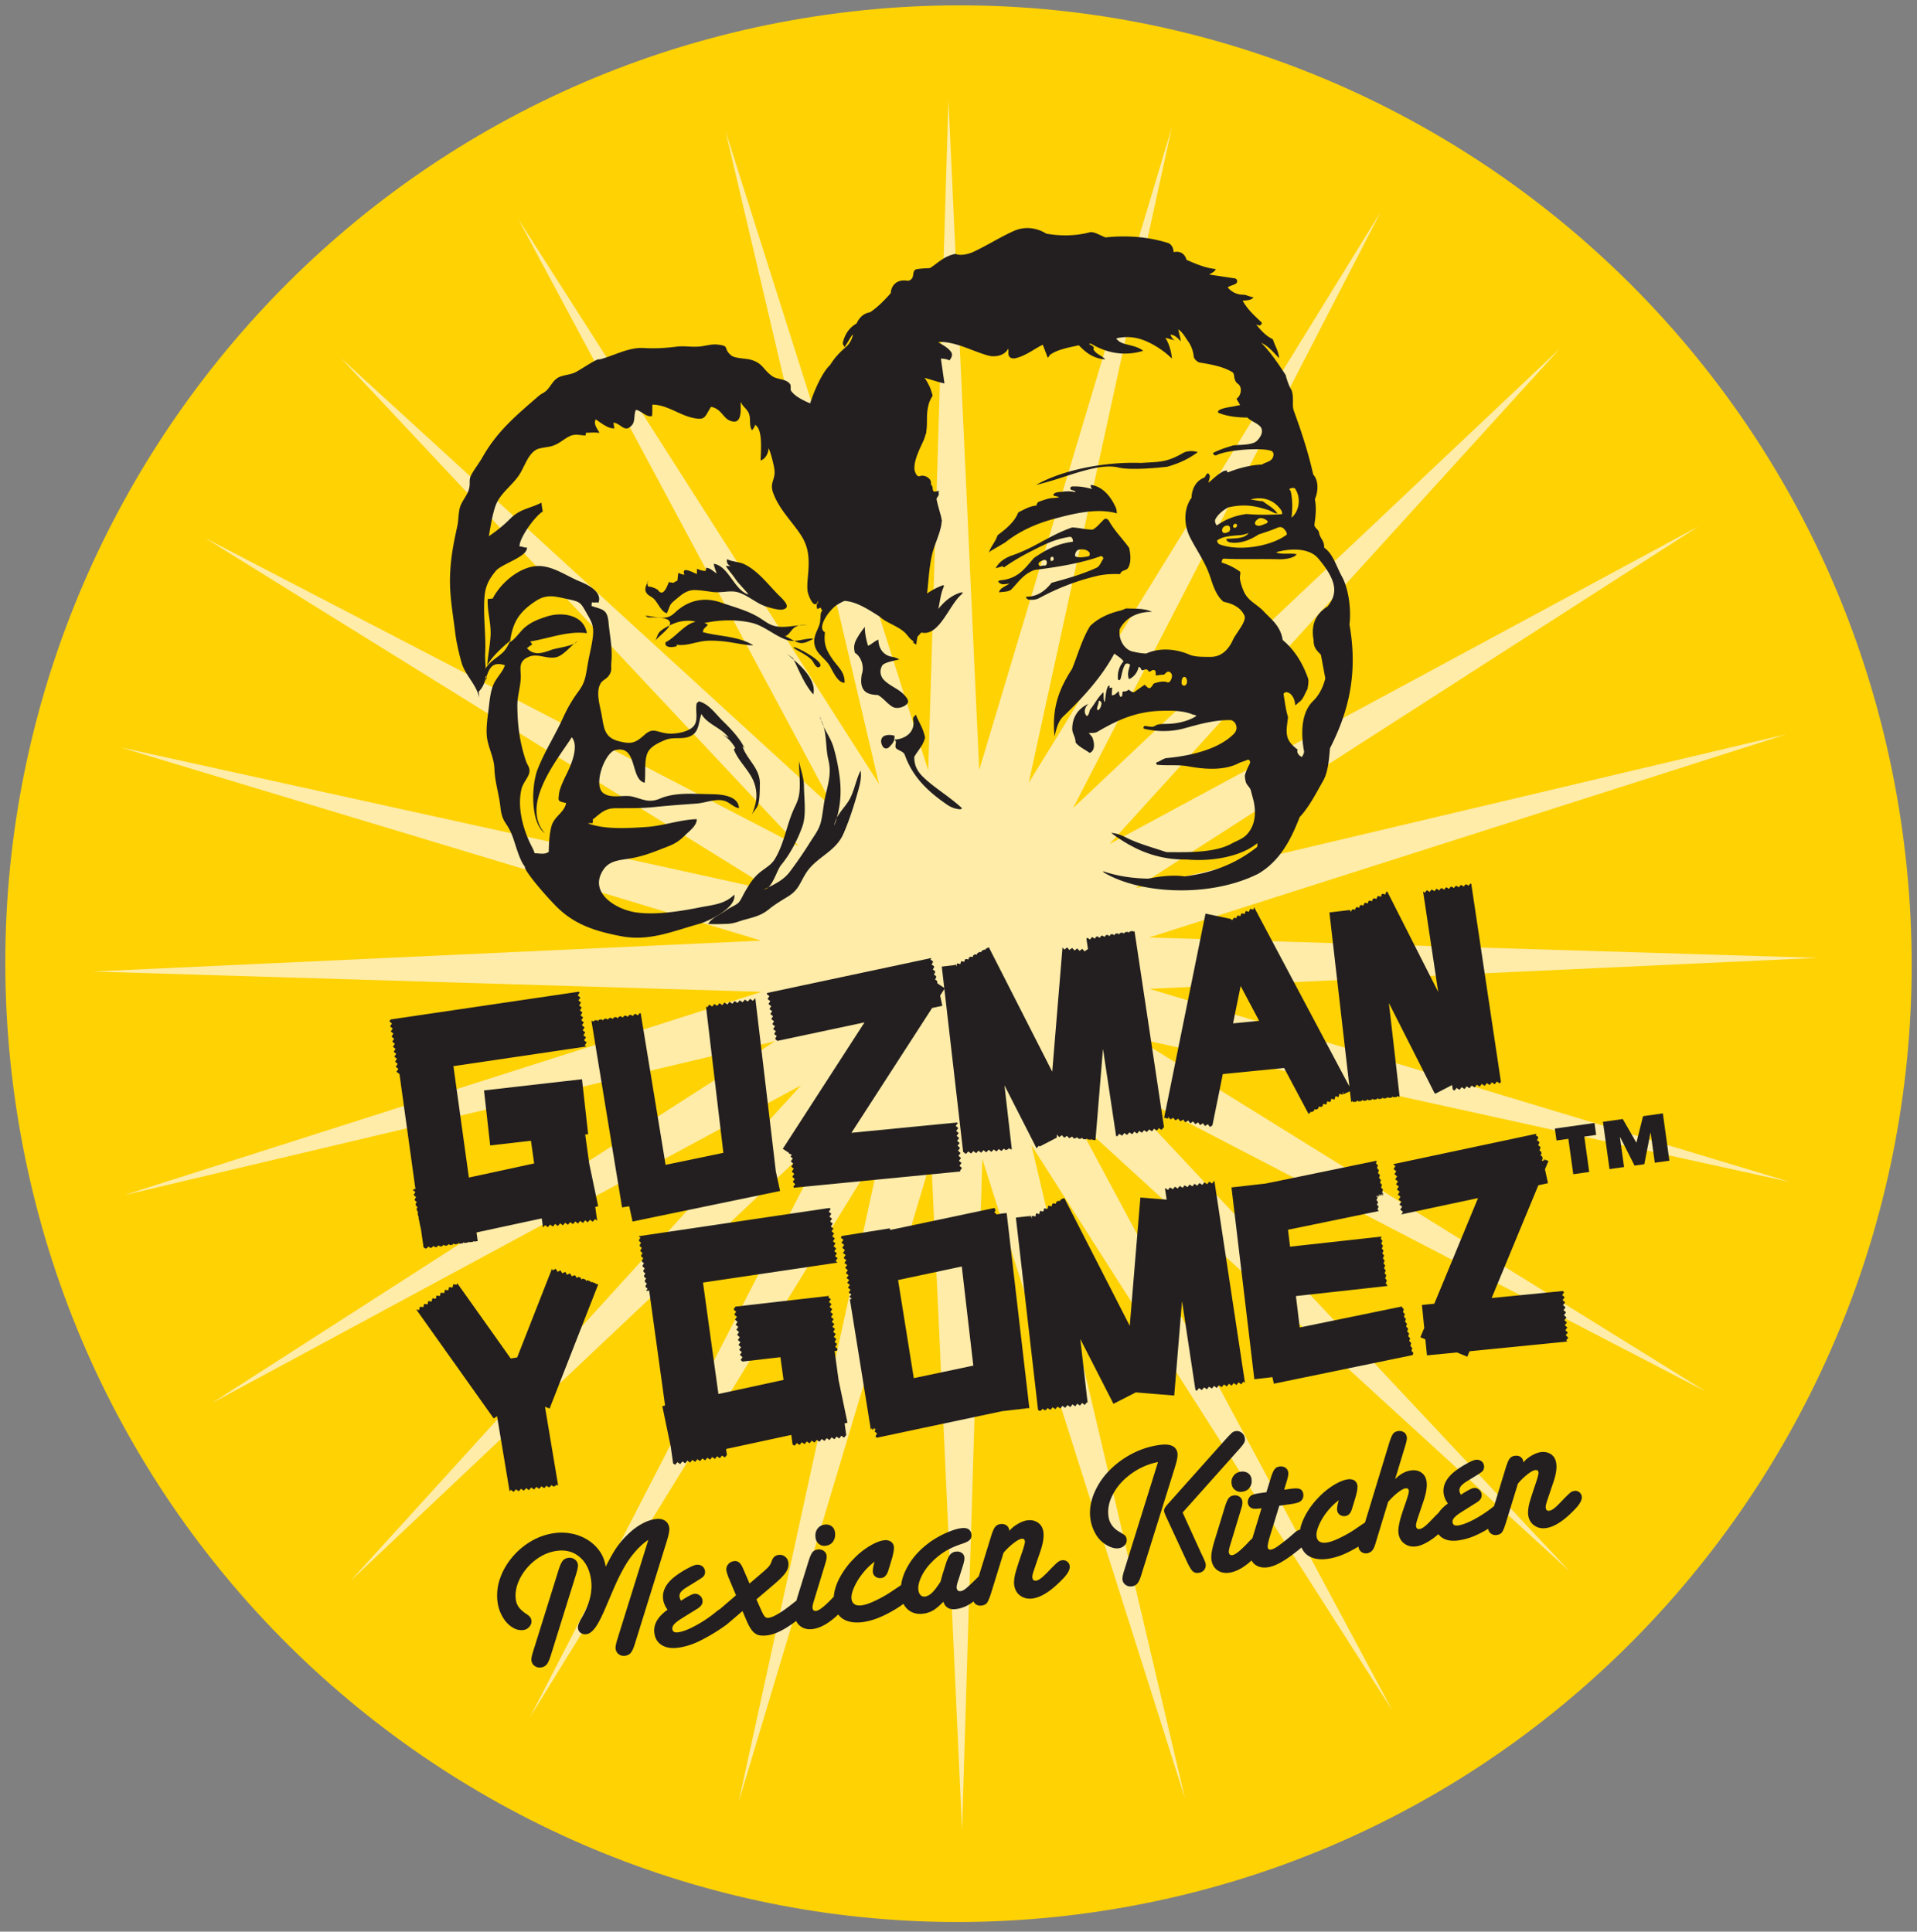
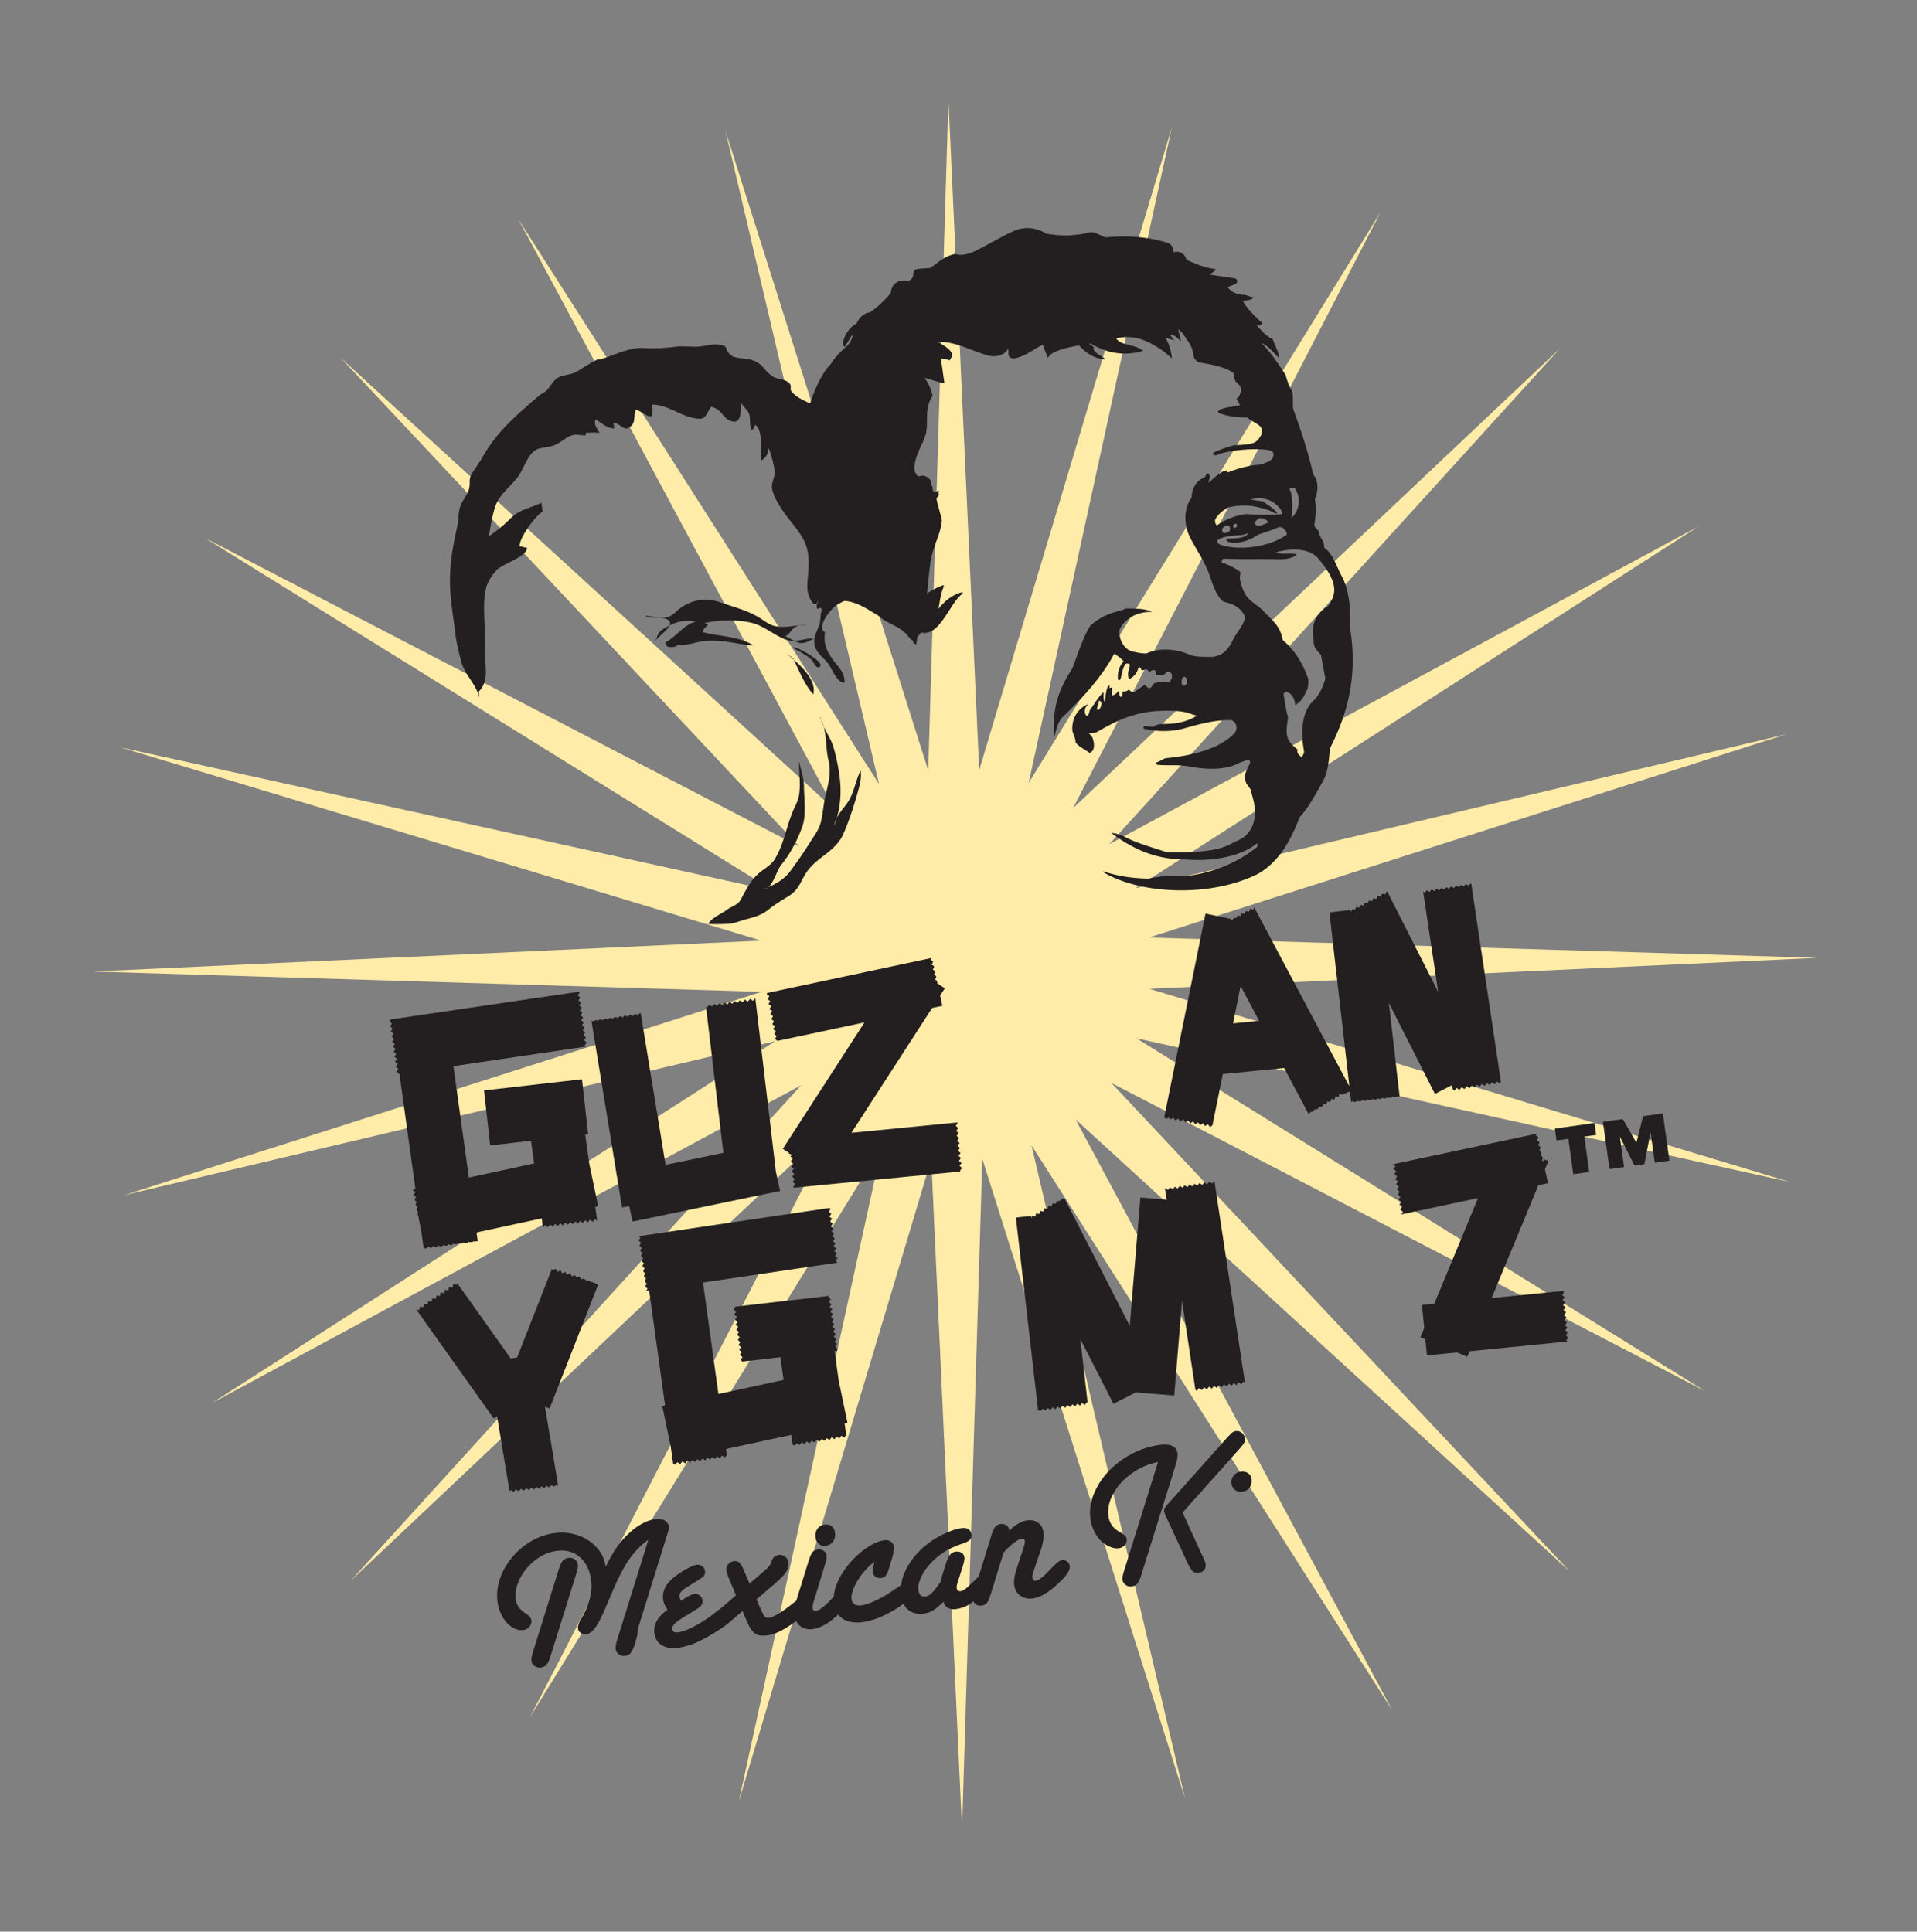
<svg xmlns="http://www.w3.org/2000/svg" width="256" height="258" fill="none">
  <rect width="100%" height="100%" fill="#808080" stroke="none" />
-   <path fill="#FFD204" fill-rule="evenodd" d="M254.053 111.021c9.716 70.002-38.842 134.673-108.456 144.447-69.616 9.774-133.923-39.056-143.651-109.057C-7.764 76.404 40.789 11.733 110.407 1.959c69.611-9.77 133.928 39.055 143.646 109.062Z" clip-rule="evenodd" />
  <path fill="#FFECA9" fill-rule="evenodd" d="m123.955 102.898 2.701-89.587 4.11 89.536 25.724-85.838-19.118 87.554 46.99-76.23-41.063 79.599 65.059-61.426-60.202 66.236 78.686-42.448-75.214 48.339 86.944-20.569-85.138 27.156 89.293 2.716-89.236 4.134 85.549 25.8-87.27-19.187 75.981 47.15-79.341-41.196 61.232 65.264-66.011-60.392 42.306 78.946-48.19-75.481 20.501 87.242-27.066-85.415-2.709 89.583-4.11-89.527-25.72 85.834 19.126-87.555-46.994 76.229 41.059-79.603-65.055 61.425 60.197-66.23-78.681 42.451 75.225-48.341-86.959 20.568 85.142-27.16-89.297-2.713 89.244-4.127-85.553-25.81 87.27 19.197-75.98-47.156 79.34 41.199-61.23-65.269 66.01 60.39-42.302-78.94 48.181 75.479-20.5-87.236 27.069 85.409Z" clip-rule="evenodd" />
  <path fill="#231F20" fill-rule="evenodd" d="m77.158 132.948.253-.371-.15-.116-.135.021-24.958 3.683-.175.245.35.299-.25.375.352.299-.26.377.352.308-.255.372.35.304-.25.377.35.306-.258.387.346.278-.247.388.344.283-.26.367.352.292-.252.377.351.3-.255.386.352.287-.264.368.407.319 2.13 15.352c-.1.022-.225.043-.3.063l-.048.067.347.279-.226.351.021.071.298.252-.19.276.027.17.258.21-.163.232.057.271.199.172-.12.195.076.363.143.119-.088.13.088.439.085.065-.057.079.117.548.037.033-.027.032.224 1.074.324 2.287.236.171.198-.027.209-.24.26.18.22-.037.191-.225.24.166.255-.032.187-.219.22.162.287-.043.176-.196.191.142.327-.048.153-.179.185.134.346-.049.14-.162.161.114.383-.055.128-.139.135.106.424-.057.11-.13.121.094.455-.063.09-.114.114.082.483-.068.08-.097.089.071.443-.064s-.115-.843-.163-1.154c.807-.176 7.79-1.68 8.714-1.879l.167 1.22.275-.319.377.267.298-.346.369.268.306-.349.363.271.308-.353.36.27.303-.348.369.27.31-.349.36.261.314-.346.37.273.274-.355.38.273.299-.353.34.273.304-.35.355.271.312-.352.288.211-.255-1.846.387-.088-1.187-5.666s-.424-3.08-.544-3.912l.392-.043-.819-7.34-13.088 1.496.826 7.348 5.446-.625.424 3.026c-.803.177-7.792 1.691-8.714 1.884l-2.066-14.878c.883-.128 15.17-2.24 17.739-2.62l-.2-.168.256-.384-.352-.278.256-.392-.344-.285.249-.383-.348-.275.255-.382-.347-.3.25-.383-.342-.275.252-.379-.343-.281.247-.377-.344-.282.256-.384-.351-.283.25-.385-.347-.289.264-.364-.349-.301Zm2.416 38.546-.053-.09-.482-.179-.126.053-.077-.134-.39-.145-.168.083-.105-.179-.312-.121-.222.098-.133-.239-.242-.093-.251.131-.17-.29-.159-.062-.318.146-.198-.345-.094-.032-.367.171-.199-.384-.004-.006-.423.188-.224-.387-.398.19-.233-.397-.419.195-.099-.195-4.644 11.832-.862.145c-.294-.419-6.266-8.843-7.157-10.076l-.049.222-.468-.064-.094.44-.459-.06-.106.43-.455-.061-.094.437-.464-.067-.114.455-.447-.071-.098.438-.436-.068-.021.016-.098.428-.422-.071-.032.026-.092.418-.416-.064-.054.037-.085.388-.407-.043-.077.048-.085.388-.38-.069 10.34 14.552s.43-.297.446-.304c.182 1.115 1.42 8.485 1.672 10.034l.166-.194.38.271.307-.343.367.262.314-.336.366.256.318-.342.37.268.309-.352.369.271.322-.353.338.248.066-.016.261-.309.312.213.127-.016.231-.272.266.19.194-.022.207-.247.233.17.26-.043.191-.202.199.145.016-.005s-1.53-9.169-1.762-10.535c.054.027.619.238.619.238l6.487-16.574-.231-.081-.078.017Zm25.766-17.526.016.1.418.185c0-.049-.204.187-.208.214l.301.277-.238.327a.43.43 0 0 0 .011.085l.294.269-.237.324c.003.027 0 .054.005.091l.299.266-.237.318c.01.032.002.071.01.102l.293.271-.237.313.01.107.294.267-.238.304c.01.037.004.07.01.114l.286.263-.233.306c.011.054.011.086.016.114l.057.054 22.249-2.173-.085-.09.27-.373-.334-.299.274-.371-.35-.293.285-.368-.34-.295.276-.37-.338-.319.273-.359-.334-.299.279-.364-.344-.287.279-.37-.341-.3.281-.363-.342-.295.277-.379-.338-.305.278-.347-.105-.091-14.096 1.373 10.773-16.672 1.363-.283s-.23-1.094-.295-1.375l.636-.975s-.5-.316-.797-.517l-.194-.123c-.004-.058-.048-.262-.059-.349l-.262-.187.161-.277a2.244 2.244 0 0 1-.038-.185l-.277-.195.176-.306a.569.569 0 0 1-.037-.162l-.286-.193.181-.334c-.017-.043-.022-.083-.033-.131l-.307-.204.189-.337c-.005-.043-.016-.071-.027-.111l-.309-.208.116-.227-.411.092-21.499 4.577-.092.143.369.287-.248.384.369.283-.246.384.368.288-.242.39.367.285-.246.38.369.289-.244.381.375.296-.23.371.004.027.351.257-.227.349.016.075.331.245-.206.308.011.105.307.231-.189.299.027.153.261.199 11.624-2.472-10.916 16.89.807.521Zm6.169 13.808.258-.385-.35-.271.251-.381-.351-.281.262-.384-.351-.278.26-.387-.355-.285.259-.373-.347-.289.26-.37-.355-.275.256-.392-.348-.285.26-.37-.352-.262.251-.401-.339-.263.255-.382-.17-.114-.327.043-25.156 3.726.244.195-.196.299.027.159.259.219-.188.292.027.171.26.231-.192.292.027.169.263.225-.192.285.021.174.26.228-.18.28.016.171.264.225-.187.282.026.174.256.219-.18.289.016.175.26.223-.188.273.027.181.258.217-.183.276.027.179.258.232-.19.276.022.178.262.21-.187.273.004.038s.238-.038.39-.049l2.125 15.353c-.15.037-.369.086-.369.086l1.127 5.418.313 2.226.278.185.291-.352.38.258.286-.359.38.253.294-.357.368.262.294-.362.375.268.288-.359.377.254.304-.356.37.259.28-.353.375.256.286-.357.356.263.29-.362.355.268.312-.356.37.253.279-.335-.115-.799c.81-.168 7.779-1.679 8.709-1.873l.171 1.276.212.138.103-.016.247-.313.331.227.07-.005.27-.33.358.242.027-.003.274-.348.376.251.294-.359.37.256.293-.36.379.251.287-.37.375.259.295-.366.378.256.27-.366.392.252.271-.352.363.25.279-.363.371.249.279-.341-.219-1.558c.139-.033.387-.083.387-.083l-1.188-5.701s-.415-3.056-.534-3.887c.091-.005.198-.021.295-.032l.082-.138-.016-.161-.277-.214.216-.323-.016-.119-.287-.225.223-.339-.004-.071-.315-.249.242-.371-.003-.032-.33-.289.25-.383-.351-.275.26-.382-.344-.276.251-.376-.351-.288.26-.384-.343-.278.251-.388-.359-.295.26-.364-.344-.29.251-.371-.346-.273.123-.175-12.521 1.436-.216.319.01.095.307.268-.24.348.011.054.324.276-.256.371v.01l.347.3-.26.374.352.296-.255.38.359.302-.256.378.351.309-.255.383.343.285-.26.38.355.286-.259.359.355.304-.268.368.359.303-.256.386.256.204c1.104-.127 4.383-.508 5.06-.581l.419 3.03c-.805.174-7.776 1.692-8.698 1.879l-2.06-14.883c.912-.132 16.397-2.432 17.967-2.659l-.251-.223.26-.377-.343-.269Zm-7.901-11.318c.004 0-2.737-23.091-2.737-23.091l-.065.005-.256.299-.34-.231-.066.003-.275.327-.39-.247-.022-.001-.28.343-.397-.252-.288.35-.395-.258-.287.355-.391-.256-.284.351-.39-.257-.287.353-.378-.262-.308.359-.383-.252-.278.345-.39-.258-.28.356-.165-.108.027.2s2.193 18.449 2.296 19.347c-.785.17-6.805 1.419-7.716 1.603-.16-1.02-3.275-19.957-3.322-20.249l-.01-.005-.16.021-.21.275-.283-.192-.185.027-.206.253-.275-.173-.206.032-.2.245-.247-.17-.227.033-.196.232-.239-.17-.242.038-.173.22-.235-.154-.27.038-.177.217-.213-.153-.275.043-.157.199-.214-.141-.304.054-.14.185-.21-.136-.311.048-.128.178-.176-.128-.316.049-.124.162-.169-.11-.1.005 4.086 24.911s.744-.108.961-.151l.444 2.042 19.703-4.083-.569-2.615Zm61.056-19.772c.18-.887.689-3.389 1.013-4.991.771 1.455 2.002 3.774 2.472 4.654-.923.091-2.641.258-3.485.337Zm31.814-18.665-.161.022-.2.266-.277-.189-.169.032-.208.263-.273-.192-.176.027-.2.268-.294-.196-.163.027-.213.271-.274-.198-.159.032-.217.274-.284-.201-.149.021-.206.277-.3-.195-.142.021-.22.278-.292-.199-.128.016-.213.287-.312-.209-.122.027-.207.278-.312-.203-.123.016-.204.295-.236-.174c.088.62 1.42 9.447 2.016 13.419-1.908-3.751-6.537-12.881-6.798-13.398l-.027-.006a.395.395 0 0 0-.123.06l-.128.338-.333-.102-.126.059-.124.342-.333-.102a.943.943 0 0 1-.136.075l-.114.319-.325-.09-.163.082-.114.319-.303-.1c-.06.027-.108.056-.165.083l-.097.304-.316-.086c-.054.027-.116.057-.169.09l-.099.285-.301-.084c-.066.037-.128.064-.185.098l-.081.281-.264-.1c-.081.032-.14.068-.202.1l-.088.277-.272-.089c-.08.043-.125.077-.145.079-.005 0-.116.272-.116.272l-.141-.242c-.73.088-2.74.323-2.74.323s2.348 20.497 2.672 23.251c-.057-.099-12.151-22.875-12.727-23.947l-.117.323-.373-.109c-.022.016-.048.021-.068.037l-.132.36-.355-.099-.119.065-.108.328-.329-.092c-.054.027-.093.057-.145.085l-.097.296-.284-.091c-.057.027-.107.063-.17.089l-.085.283-.278-.084c-.077.043-.266.342-.266.342l-.213-.177-3.353-.703-5.527 27.272.529.111.027-.248.22.299.125.027.321-.193.228.3.097.021.341-.199.244.325.061.011.356-.214.257.35.043.003.373-.227.273.363.016.001.366-.245.277.371.385-.245.266.366.383-.249.265.367.389-.238.284.371.322-.214c.27-1.292 1.272-6.258 1.389-6.854.709-.075 8.08-.798 8.19-.812l3.258 6.122.193-.11.048-.163.189.037c.093-.043.192-.102.304-.171l.07-.213.244.057c.077-.043.16-.097.244-.137l.085-.275.312.054c.064-.022.117-.06.181-.093l.088-.317.345.075c.032-.016.069-.032.109-.057l.085-.358.396.095c.016-.011.027-.017.038-.017l.121-.42.417.106.136-.446.418.105.108-.434.393.121.092-.419.011.384s.877-.403.901-.417c.005.069.156 1.305.174 1.454l.12-.144.176.125.374-.043.136-.156.173.114.369-.033.144-.163.151.122.395-.043.124-.154.151.12.387-.048.14-.153.148.12.385-.038.137-.159.152.115.394-.038.127-.148.154.12.401-.06.124-.135.149.11.393-.043.117-.141.147.106.402-.048.119-.134.134.108.143-.016-1.435-12.511c1.648 3.249 6.11 12.062 6.114 12.076l.16.011c.372-.199 1.576-.82 2.166-1.124.006.066.06.397.093.606l.219.134.289-.356.39.254.28-.361.393.251.281-.359.382.255.297-.361.384.257.302-.366.373.251.29-.357.38.256.292-.368.374.257.301-.356.365.259.305-.37.365.26.171-.206-3.963-26.461-.001-.022Zm2.719 55.351c.602-1.451 6.042-14.596 6.238-15.061.295-.062 1.283-.277 1.283-.277s-.342-1.604-.4-1.862a81.92 81.92 0 0 0 .463-1.105s-.114-.054-.259-.107l.011.038-.027-.049c-.021-.001-.043-.021-.065-.021l.005.088-.038-.107a.299.299 0 0 0-.066-.021l.016.147-.07-.174a.099.099 0 0 0-.053-.016l-.043.231-.081-.251-.027.276-.196-.117.13-.231-.01-.003a2.755 2.755 0 0 0-.057-.282l-.222-.15.131-.251a2.607 2.607 0 0 0-.054-.245l-.237-.174.146-.285a2.229 2.229 0 0 1-.038-.211l-.27-.185.163-.299a1.082 1.082 0 0 1-.032-.174l-.295-.195.18-.324c-.01-.043-.01-.1-.026-.134l-.307-.203.106-.213-.417.092-18.737 3.979.309.258-.25.389.365.297-.25.386.36.295-.254.393.369.289-.259.382.373.299-.262.389.373.299-.254.384.36.285-.255.395.378.284-.266.362.363.293-.25.385.365.303-.226.342c1.922-.409 8.838-1.88 10.249-2.178-.667 1.612-5.614 13.572-5.84 14.103-.389.043-1.652.168-1.652.168s.286 2.837.312 3.074a92.923 92.923 0 0 0-.521 1.237s.589.242.663.282c.048.442.217 2.139.217 2.139s3.771-.359 4.021-.39c.187.083 1.361.57 1.361.57s.258-.621.307-.727c.56-.059 11.56-1.143 13.07-1.3l-.167-.147.281-.368-.343-.328.286-.364-.34-.3.275-.366-.339-.302.274-.358-.004-.021-.331-.293.27-.354-.004-.037-.327-.281.264-.355-.003-.049-.315-.279.253-.326-.006-.057-.312-.291.26-.319-.016-.075-.311-.262.256-.324-.005-.097-.303-.26.237-.306-.006-.095-.151-.135c-1.059.105-8.131.81-9.494.938Zm-37.041-15.633-.026.005-.266.33-.359-.236-.037.004-.262.329-.35-.242-.043.016-.255.319-.35-.235-.061.016-.257.322-.347-.231-.064.011-.25.317-.326-.232-.077.011-.254.316-.334-.221-.073.005-.234.309-.331-.227-.092.016-.247.304-.309-.219-.092.016-.235.299-.318-.212-.114.016-.217.292-.318-.216-.09.016.23 1.491-3.51-.282s-1.177 14.159-1.418 17.141l-8.737-17.066-.011.055-.125-.027-.351.181-.037.016-.054.181-.219-.038c-.077.043-.17.082-.27.141l-.064.246-.306-.057c-.054.027-.118.057-.173.087l-.09.326-.386-.086-.066.037-.092.385-.46-.072-.099.422-.447-.083-.094.425-.423-.104-.096.427-.443-.095-.072.407-.022-.37-.291.128.211-.232-.274.14-.049-.022-1.669.191 2.962 25.692.182.111.205-.016.21-.25.287.191.156-.022.238-.273.303.214.12-.017.239-.291.334.225.072-.003.254-.32.351.249.032-.006.27-.335.367.257.307-.359.39.261.274-.36.379.26.263-.351.354.256.299-.346.34.262.295-.359.101.077c-.149-1.225-.664-5.806-.986-8.533 1.534 2.985 4.431 8.661 4.431 8.661l2.991-1.528c.274.027 5.125.422 5.125.422s.65-7.84 1.04-12.618c.625 4.14 1.58 10.496 1.789 11.858l.177.129.303-.364.372.261.318-.353.366.252.284-.353.382.257.285-.355.364.266.289-.356.367.261.306-.362.387.256.282-.353.359.252.278-.348.355.264.294-.361.342.267.298-.353.21.152-4.082-26.948-.015-.011Z" clip-rule="evenodd" />
-   <path fill="#231F20" fill-rule="evenodd" d="m151.505 124.337-.086.111-.147-.097-.387.059-.114.156-.168-.106-.364.048-.137.184-.195-.128-.308.043-.145.189-.199-.131-.298.038-.148.214-.235-.147-.244.027-.161.231-.255-.161-.226.032-.18.242-.275-.171-.189.032-.196.265-.279-.192-.157.016-.217.287-.297-.204-.114.016-.218.3-.336-.217-.088.016-.057.079c-.003.021.156 1.068.204 1.388l-.451.318-.309-.342-.368.274-.301-.333-.36.279-.327-.342-.362.274-.308-.34-.356.288-.256-.285c-.089 1.031-1.374 16.594-1.374 16.594l-8.466-16.625-.411.213-.054.136-.136-.038a4.418 4.418 0 0 0-.369.189l-.06.166-.185-.038c-.099.054-.207.107-.323.169l-.068.206-.224-.058a2.877 2.877 0 0 0-.257.142l-.076.233-.272-.061c-.072.043-.145.077-.22.118l-.068.261-.31-.07c-.048.027-.119.058-.176.085l-.07.302-.327-.091c-.032.022-.075.038-.111.057l-.092.336-.376-.099c-.027.016-.054.027-.071.043l-.077.35-.136-.31-.097.156s-.056-.005-.063 0c-.165.016-1.654.19-1.654.19l2.85 24.749.376.277.313-.336.373.28.312-.332.365.285.308-.339.361.282.316-.342.363.291.33-.344.343.278.027-.005.301-.32.315.244.085-.005.28-.295.283.223h.066l.071-.015.021-.021.224-.241.201.154-.005-.016.016.021.049.043.048-.004-.011-.077.038.073.072-.004v-.1l.1.043.173-.192.088.077.099.08.005-.027-.01-.08.027.062.056-.081.006.153.119-.017-.984-8.562 4.277 8.392.038-.022.283-.299.117.094c.644-.331 1.806-.93 2.265-1.172l.033-.423.279.336c.004.004.016.011.027.004l.363-.247.255.299c.038.005.057.016.086.011l.328-.228.233.276a.818.818 0 0 1 .156.016l.283-.202.205.24c.068.004.145.016.22.016l.253-.164.168.199c.108.006.199.022.289.027l.195-.149.156.178.353.032.156-.111.107.13c.157.011.293.021.422.038l.123-.084.093.101c.24.016.391.032.391.032l1.003-12.196 1.748 11.619.126.08.021-.005.279-.34.365.243h.022l.298-.349.348.246.032-.01.292-.328.345.236.054-.003.253-.333.352.241.053-.011.26-.32.325.227.057-.004.264-.325.332.23.071-.011.27-.32.334.231.081-.016.244-.309.321.22.084-.011.233-.293.295.215.092-.01.253-.304.059.043-3.953-26.279Zm33.182 35.065-.119-.146.119-.371-.255-.272.119-.37-.26-.279.124-.36-.256-.281.124-.373-.264-.272.12-.377-.255-.287.124-.356-.265-.288.12-.341-.355.071s-14.427 2.979-14.479 2.979c-.048.011-4.575.52-4.575.52l3.052 25.619s1.798-.202 2.413-.278c.043.177.194.875.194.875l18.539-3.821.094-.289-.251-.275.106-.372-.255-.296.11-.371-.262-.285.123-.355-.259-.274.123-.364-.264-.278.128-.376-.264-.278.108-.373-.262-.289.128-.355-.267-.286.119-.356-.255-.281.119-.359-.264-.291.032-.096c-1.675.347-12.684 2.613-13.67 2.812-.096-.804-.417-3.458-.508-4.194.879-.102 10.079-1.109 12.191-1.347l.027-.063-.227-.307.154-.367-.227-.308.153-.364-.227-.304.152-.36-.235-.311.161-.345-.23-.304.156-.348-.236-.33.167-.347-.242-.308.162-.345-.227-.305.156-.351-.233-.304.159-.354-.23-.308.115-.27c-2.074.233-11.353 1.253-12.223 1.35-.067-.61-.211-1.695-.269-2.26.714-.139 8.892-1.832 12.121-2.497l-.177-.232.156-.362-.231-.276.166-.32-.222-.278.147-.342-.222-.256.341.143.011-.319.125.293.032-.319.128.289.026-.32.15.29.004-.319.115.3.009-.326Zm-54.707 22.996c-.801.171-7.026 1.481-7.95 1.675-.154-.977-1.956-12.216-2.099-13.101.833-.183 7.549-1.603 8.508-1.811.119 1.031 1.434 12.37 1.541 13.237Zm3.89-20.324-.731.128-.048-.032c-.021.005-.043.011-.07.011l-.005-.076-.237-.176.156-.217a3.964 3.964 0 0 1-.067-.303l-.089-.063-.45.097-13.466 2.844a3.115 3.115 0 0 0-.032-.222l-6.408 1.02-.146.219.363.302-.274.372.363.302-.257.384.363.302-.269.388.36.275-.267.397.364.285-.266.37.369.292-.266.37.36.31-.261.389.359.292-.27.366.363.271-.274.357.363.302-.265.337v.017l.354.293-.252.336.004.027.343.252-.245.302-.005.037.327.228-.27.094 2.808 17.46-.004-.005.085-.254.123.231c.016-.005.022 0 .043-.005l.003-.261.114.243c.011.004.01-.005.01-.005l.086-.27.074.25c.003 0 .003-.003.021-.005l.17-.154-.227.355c-.004.027.005.048.005.068l.322.264-.191.313c.01.061.032.114.037.163l.105.094 16.753-3.552 1.921-.222.016-.016.016.016.649-.073.032-.043.043.032.596-.066.048-.072.078.059.233-.027-3.028-26.047-.562.05Zm15.508-99.625c1.85.453 6.509-.111 6.509-.111 1.574-.446 2.904-1.07 4.065-1.948-.563-.203-1.445-.191-1.973.118-2.261 1.33-3.356 1.164-5.581 1.325-4.733-.181-10.438.89-14.039 2.935 2.448-.574 4.338-1.346 6.48-1.92 1.496-.404 3.185-.732 4.539-.4Zm-8.782 6.896c2.799-.763 5.904-1.528 8.559-.775-.037-.247-.037-.527-.146-.769-.683-1.524-1.739-2.783-3.272-3.033-.187-.027-.027.472.135.55-.724-.18-1.501-.37-2.371-.348-.199.004-.544-.067-.568.256-.027.347.707.203.672.503a4.761 4.761 0 0 0-1.633-.06c-.429.054-1.144.022-1.294.4-.091.23.512.156.758.358-.497.101-.984.061-1.485.19-.365.09-.778.24-1.215.4-.213.082-.29.32-.33.504-.979.104-1.575.51-2.299.849-.182.08-.23.333-.242.352-.587 1.203-1.688 2.04-2.656 2.775-.255.866-.905 1.491-1.148 2.297.06-.004.112-.123.167-.162l2.002-1.172c1.73-1.386 3.89-2.433 6.366-3.115ZM119.21 94.417c.578.328 1.597.033 1.966-.465.271-.349-.14-.83-.4-1.111-.781-.865-1.966-1.202-2.768-2.06-.43-.47-.629-1.233-.139-1.969.393-.337 1.314-.531 2.246-.732-.381-.195-.676-.306-.976-.35-.998-.147-1.814-.943-1.836-2.292-.483.154-.996.698-1.389.808-.244-.838-.426-1.674-.426-2.523-.207.284-.681.908-.805 1.131-.339.597-.84 1.23-.505 2.36.727.376 1.324 1.769.897 2.878-.071.585-.167 1.248.143 1.856.362.705 1.19.859 2.009.879.759.42 1.252 1.172 1.983 1.59Zm-1.366 4.068c-.33.399-.14.964.08 1.272.213.299.597.264.83.016.274-.3.629-.594.687-1.114.003-.057.011-.225.027-.375-.483-.179-1.308-.184-1.624.2Zm5.782 5.62c-.723-.658-1.556-1.471-1.53-3.009.434-.812 1.217-1.537 1.436-2.59-.234-1.251-.846-2.052-1.221-3.047-.142.14-.434.38-.376.655.341 1.59-.974 2.595-2.467 2.674.004.106.114.129.148.208.106.27-.226.775.139 1.031.353.251.922.368 1.08.818 1.104 3.105 3.287 4.999 5.603 6.605.451.315.993.581 1.785.647.038 0 .287-.109.235-.161-1.647-1.51-3.366-2.518-4.832-3.831Zm21.765-29.808c-.653.126-1.266.228-1.729.043-.237-.094 0-.854.416-.928.514-.086 1.111-.01 1.4.384.116.155.015.483-.087.501Zm-4.693.42c-.054.214-.237.199-.375.21 0-.145-.119-.343.027-.481.213-.207.403.021.348.272Zm-1.223.824c-.249-.061-.574.18-.696.003-.254-.348.122-.536.273-.607.21-.101.604-.318.732.08.067.207-.061.58-.309.524Zm-.665 4.33a31.093 31.093 0 0 1 7.58-2.92c1.118-.272 2.138-.302 3.198-.272.182-.59.831-.419 1.069-.839.388-.662.359-1.65.134-2.659-.874-1.239-1.919-2.221-2.699-3.614-.134-.238-.454-.36-.613-.231-.525.459-.949 1.084-1.567 1.404-1.005-.01-1.776-.253-2.734-.293-2.913.997-5.029 2.717-7.985 3.724-.98.335-1.792.883-2.231 1.726.166-.054.593-.138.828-.252.217-.104.126.247.367.078a29.8 29.8 0 0 1 3.467-2.056c1.558-.785 3.117-1.66 5.238-1.961.261-.033.427.263.422.649-2.223.267-3.794 1.202-5.202 2.168-1.073 1.189-1.888 2.546-3.969 2.92-.25.042-.985.072-.755.312.443.48.972.204 1.424.201-.4.333-1.267.553-1.369 1.165.352-.077 1.293-.048 1.618-.37.842-.823 1.606-2.104 3.153-2.63 2.948-.361 6.213-.896 8.793-1.83.174-.063.446.189.329.377-.259.379-.436.967-.872 1.166-1.807.834-3.917 1.447-5.998 2.005-.787.986-1.807 1.847-3.312 1.862-.284.005.071.341.182.366.483.1 1.053.047 1.504-.197Zm-70.678 5.705-.016.056a.495.495 0 0 0 .043-.085c-.011.01-.022.018-.027.029Zm31.005 14.053c.09.115.178.205.283.284-.624-1.317-1.86-2.603-2.887-3.602-.988-.97-1.86-2.294-3.205-2.635-.114.104-.158.147-.284.245-.24.975.293 2.33-.467 3.124-.703.745-2.392 1.03-3.436.923-1.479-.165-1.909-.849-3.063.174-1.178 1.054-1.717 1.286-3.306.896-2.095-.503-2.087-1.715-2.444-3.649-.203-1.096-.703-2.694-.256-3.835.308-.782.865-.742 1.275-1.372.426-.648.225-.947.293-1.7.174-1.975-.207-3.49-.37-5.336-.162-1.78-.796-1.714-2.266-2.205-.005-.178.01-.32.042-.498.247.085.625-.027.878.057.552-1.491-1.54-2.45-2.519-2.849-1.909-.777-3.91-2.338-6.103-2.005-2.162.328-4.44 2.236-5.508 4.298l-.663.064c-.081 1.734.508 3.316.37 5.073-.097 1.282-.337 2.49-.438 3.783.585-1.087 1.899-2.32 3.069-3.288.36-2.516 1.243-3.872 3.392-5.286 1.563-1.025 2.637-.612 4.505-.222 1.413.296 1.543.47 2.197 1.628.742 1.313 1.129 1.801.945 3.374-.142 1.212-.45 2.29-.648 3.456-.306 1.719-.334 2.552-1.264 3.807a18.602 18.602 0 0 0-2.022 3.44c-1.126 2.483-2.514 4.596-3.45 7.007-.8 2.047-1.022 7.007.972 8.517-3.347-3.836 1.742-9.915 3.599-12.825 1.03 1.244-.175 3.858-.667 4.862-.328.665-.958 1.944-1.037 2.683-.109 1.009-.21.969.956 1.245-.268 1.279-1.555 1.74-1.945 3.025-.281.94-.362 2.283-.386 3.489-.554.404-1.163.191-1.877.192-.154-.502-.45-.988-.674-1.472-.967-2.114-1.645-4.77-1.084-7.128.191-.798.934-1.538 1.044-2.183.121-.654-.27-1.003-.444-1.516-.8-2.378-1.133-4.583-1.157-7.378-.021-1.349.475-2.662.459-4.02-.027-1.09-.321-2.031 1.19-2.588 1.193-.448 2.637.538 3.862-.011.695-.309 1.418-1.124 2.08-1.703-.815.423-2.42.588-3.13.861-1.194.446-2.307.741-3.189-.273.17-.064.504-.404.731-.461-.06-.06-.199-.334-.277-.42 2.543-.408 5.011-1.44 7.56-1.102-.423-2.516-3.36-2.855-5.286-2.248-1.152.366-2.112.719-3.017 1.492-.653.559-1.235 1.54-1.965 1.939 0-.043.01-.083.01-.125-.698 1.496-1.07 1.618-2.138 2.447-.712.567-1.682 1.463-1.04 2.357.41-1.106.743-2.132 2.485-1.586-.293.94-1.161 1.674-1.56 2.66-.422 1.057-.5 2.311-.645 3.45-.146 1.136-.342 2.551-.17 3.662.21 1.347.926 2.613.978 4.062.061 1.816.61 3.338.8 5.122.248 2.258.91 1.863 1.714 4.173.354 1.011.886 3.015 1.547 3.757 0 .11.027.219.09.346.694 1.29 3.075 3.944 4.16 5.033 2.455 2.451 5.32 3.287 8.49 3.909 3.839.754 6.853-.598 10.488-1.609 1.268-.342 5.065-2.133 4.74-3.922-1.292 1.296-2.86 1.357-4.602 1.705-2.513.502-6.08 1.091-8.74.631-2.587-.462-6.015-2.595-4.232-5.522.781-1.296 2.03-1.388 3.448-1.611 1.807-.282 3.038-.766 4.695-1.415 1.243-.477 1.845-.698 2.92-1.776.516-.503 1.555-1.275 1.494-2.095-2.318.08-4.43.901-6.75 1.05-2.1.138-5.482.393-7.786-.49.171-.027.367-.038.61-.006.078-.296.102-.374.017-.491.948-.715 1.569-1.511 3.023-1.52 1.816-.016 3.403.027 5.196-.155 1.916-.202 3.776-.33 5.68-.47 1.162-.085 2.388-.639 3.525-.41.834.161 1.373.922 2.132 1.027-.072-1.753-2.586-1.857-3.768-1.87-2.279-.027-4.727-.285-6.778.588-1.482.63-2.275.084-3.697-.267-1.161-.279-2.79.337-3.878-.47-1.401-1.05.207-5.373 1.567-5.727 3.066-.783 1.995 3.928 3.96 4.348.158-1.146-.074-2.805.338-3.883.357-.937 1.477-1.437 2.384-1.819 1.097-.464 2.324-.027 3.367-.508 1.218-.562 1.072-1.822 1.486-2.971.76 1.373 2.706 1.847 3.648 3.181-.326-.17-.675-.349-.975-.552.795.52 1.363 1.075 1.836 1.885a.288.288 0 0 1-.183.19c.602 1.653 2.217 2.909 2.771 4.621.515 1.605.181 2.891-.452 4.358.24-.662.753-.995.947-1.642.214-.759.199-1.869.219-2.67.057-2.155-1.783-3.291-2.34-5.108Zm-22.458-13.66c.19-.094.33-.2.417-.33-.13.093-.272.208-.417.33ZM65.02 90.54c-.032-.038-.056-.073-.084-.105a6.303 6.303 0 0 1-.346.828c.146-.203.297-.524.43-.723Z" clip-rule="evenodd" />
  <path fill="#231F20" fill-rule="evenodd" d="M177.289 81c-1.43.883-2.29 2.3-1.863 4.506-.043 1.11.601 1.507.974 1.965l.588 3.146c-.3 1.148-.799 2.2-1.611 2.988-1.494 1.438-1.729 3.983-1.238 6.713.048.285-.162.557-.26.781-.365-.101-.788-.591-.58-.971-.215-.171-1.108-.8-1.356-1.637-.299-.977.061-2.196.054-2.75-.284-.886-.389-1.89-.581-2.956-.038-.207.213-.352.41-.33.618.072 1.085.862 1.129 1.63.016.263.338-.18.483-.273.625-.402.8-1.164 1.189-1.815.011-.421.212-.944.027-1.467-.762-2.117-1.878-3.82-3.357-5.041-.291-1.906-1.57-2.796-2.544-3.837-.849-.908-2.023-1.356-2.593-2.535a7.055 7.055 0 0 1-.565-1.746c-.085-.406.162-.917-.027-1.04a8.384 8.384 0 0 0-2.416-1.19c-.021-.22.094-.529.288-.523 2.347.119 4.903.011 7.417.083.69.016 1.976-.137 2.3-.675-.838-.201-2.064.102-2.747-.264 2.159-.612 4.518-.495 5.621.816 2.534 2.998 2.646 4.703 1.258 6.422Zm-14.766-8.79c.67-.575 1.985-.648 3.105-.732.386-.027.768-.157 1.13-.286a1.616 1.616 0 0 1-.618.48c-.714.275-1.558.232-2.366.304-.011.307.299.442.532.475 1.404.202 2.76-.39 3.775-1.066.794-.26 1.709-.555 2.528-.904.227-.097.519-.114.714.038.32.23.65.793.479.917-2.167 1.586-6.433 2.234-8.947 1.264-.182-.074-.279-.274-.332-.49Zm1.523-1.155c-.272.1-.676.294-.816-.078-.085-.238.054-.553.304-.685.191-.101.547-.196.685.09.122.243.027.594-.173.673Zm.782-.564c-.299-.077-.134-.42.016-.498.125-.064.267-.043.341.1.089.186-.141.453-.357.398Zm4.245-.564c-.455.143-.998.508-1.406.145-.194-.175.017-.532.213-.655.049-.032.2-.17.291-.195.358-.076.805.097 1.069.35.142.134-.048.317-.167.355Zm-6.743-.62c.366-.646.955-1.105 1.645-1.522 2.399-.564 3.851-.12 5.314.31.515.157.88.513 1.298.482-.487-.734-1.277-1.091-1.944-1.628-.472-.022-1.039-.14-1.623-.236 1.888-.523 3.327.289 4.091 1.467.081.13.194.49.038.5-1.668.1-3.231.1-4.672-.027-1.696.22-2.971.816-3.977 1.526-.167-.178-.349-.568-.17-.871Zm10.037-3.686c-.004-.016-.142-.218-.194-.304.15-.092.629-.28.807-.005.852 1.329.431 3.094-.51 3.825.118-.927.181-2.264-.103-3.516Zm-14.092 25.918c-.212.145-.47-.083-.48-.268-.016-.292.016-.63.205-.802.186-.16.413.038.463.224.085.3.104.636-.188.846Zm-11.185 2.509c-.057.276-.135.572-.367.754-.235.181-.22-.15-.211-.256.011-.14.179-.534.196-.708.005-.09-.016-.32.182-.21.129.07.241.245.2.42Zm32.119-17.036c-.753-1.353-1.183-3.044-2.385-3.874.067-.936-.568-1.213-.673-1.994-.061-.433-.674-.648-.616-1.104.138-1.059.295-2.008.057-3.386.441-.914.543-2.453-.22-3.269-.69-3.094-1.635-5.891-2.594-8.523-.275-.766.054-1.61-.283-2.717-.297-.47-.594-1.19-.799-2.044-.987-1.502-2.03-3.089-3.27-4.304.958.406 1.657 1.319 2.397 2.038-.107-.991-.561-1.638-.849-2.529-.893-.404-1.576-1.166-2.22-1.96.1.022.325.117.382.128.194.038.482-.287.325-.427-.886-.825-1.873-1.727-2.513-2.881.457-.064 1.153-.016 1.445-.463-.491-.038-.929-.344-1.442-.342a2.615 2.615 0 0 1-2.001-.981c.329-.25 1.007-.333 1.193-.592a.384.384 0 0 0-.227-.603l-3.442-.517c.325-.206.71-.34.89-.729-1.421-.148-2.704-.702-3.922-1.24-.183-.76-.843-1.25-1.712-1.014-.027-.516-.255-1.087-.8-1.25-2.286-.704-5.062-1.07-8.293-.723-.714-.271-1.356-.712-2.009-.712-2.091.573-4.169.514-5.911.207-1.006-.648-2.646-1.105-4.311-.366-1.878.835-3.523 1.917-5.438 2.807-.681.313-1.77.543-2.37.256-1.6.322-2.424 1.305-3.407 1.9-.689.043-1.217.054-1.773.15-.54.097-.411.796-.552 1.093-.162.338-.467.48-.756.438-1.433-.214-2.129.756-2.15 1.662-.917 1.028-1.753 1.88-2.768 2.56-1.019.16-1.515.883-1.803 1.494-1.026.584-1.554 1.485-1.814 2.49-.066.26.077.552.336.701-.016-.057-.057-.185-.037-.199.29-.322.766-1.351 1.046-1.516-.17.732-.517 1.324-1.009 1.715-.735.646-1.45 1.364-2.05 2.353-1.012.919-2.108 3.333-2.672 5.129a12.436 12.436 0 0 1-.857-.393c-.673-.343-1.229-.68-1.668-1.245-.183-.245.054-.69-.19-.978-.605-.72-1.68-.526-2.379-1.037-1.275-.93-1.181-1.703-2.877-2.185-.613-.168-2.12-.154-2.602-.584-1.085-.96-.142-1.196-1.596-1.407-1.043-.156-1.761.193-2.796.251-1.022.064-1.912-.123-2.886.006-1.458.185-2.853.27-4.357.182-2.037-.128-3.936 1.017-5.937 1.532-.179-.26-2.472 1.353-3.198 1.702-.679.34-1.563.36-2.205.661-.707.342-.974.997-1.473 1.58-.435.513-.793.55-1.238.93-3.05 2.648-5.536 4.698-7.53 8.235-.405.712-1.075 1.575-1.457 2.289-.378.71-.106 1.057-.301 1.85-.215.906-1.02 1.695-1.242 2.582-.199.765-.162 1.636-.325 2.395-.426 1.961-.889 4.066-.974 6.631-.098 2.696.386 5.07.681 7.595.143 1.212.497 2.773.85 4.026.494 1.726 1.984 2.897 2.366 4.708l-.066-.824c1.462-1.505.764-3.341.858-5.099.109-2.133-.188-4.28-.139-6.6.038-1.895.3-2.907 1.555-4.418.803-.969 4.216-1.862 4.169-3.122-.298.043-.703-.185-1-.148-.042-1.12 2.06-4.055 3.11-4.671a11.767 11.767 0 0 1-.178-1.178c-1.563.792-2.846.816-4.154 2.123-.917.929-1.882 1.684-2.869 2.356.195-1.166.52-3.209.987-4.308.62-1.45 2.05-2.43 2.987-3.763.788-1.139 1.18-2.808 2.362-3.493.431-.245 1.563-.325 2.047-.466 1.054-.306 1.632-.988 2.5-1.368.641-.285 1.27-.087 2.025-.057.038-.126.01-.236.057-.356.596-.016 1.21-.073 1.807.016-.298-.584-.845-1.195-.497-1.809.67.444 1.69 1.3 2.499 1.188-.094-.211-.083-.591-.152-.755 1.076.108 1.514 1.503 2.526.287.405-.495.185-1.407.495-1.996.792.161 1.323.987 2.135.842.09-.529.026-1.053.065-1.538 1.945.022 3.5 1.339 5.342 1.757 1.81.402 1.604-.13 2.484-1.46 1.367.251 1.587 1.466 2.508 1.838 1.851.762 1.373-1.914 1.462-2.507.213.58.763.89 1.04 1.457.364.745.002 1.746.486 2.354.068-.185.345-.381.382-.745 1.111.621.738 3.71.749 4.767.63-.196 1.037-.95 1.061-1.643.268.508.722 2.297.783 2.913.142 1.358-.698 1.66-.159 3.105.8 2.166 2.485 3.755 3.67 5.557 1.002 1.524 1.15 2.952 1.01 4.893-.056.844-.19 1.707-.109 2.547.066.635.921 2.753 1.408 1.378.098.386-.345.203-.105 1.098.043-.037.247-.116.483-.19a.567.567 0 0 0 .133.31l.062.062a1.147 1.147 0 0 0-.195.36c-.048.176-.069 1.123-.154 1.406-.308 1.043-1.103 1.934-.544 3.284.369.889 1.349 1.47 1.875 2.343.435.74 1.068 2.283 1.985 2.267.071-1.407-.86-2.083-1.603-3.14-.864-1.256-1.196-2.06-1.015-3.609-1.091-.552.402-2.771 1.526-3.607.483-.288.805-.477 1.1-.578 1.629.106 3.159 1.15 4.58 2.027.109.091.219.183.332.271.735.608 2.115 1.064 2.995 1.809.545.456.708.954 1.305 1.287.004.027-.017.055-.074.083a.28.28 0 0 1 .126.049c-.369.053-.329-.126.308.316.038-.355.094-.711.166-1.071 0 .002 0 .01.005.01.094-.15.338-.332.458-.534.043-.004.078-.01.114-.01 2.493.524 3.82-4.281 5.593-5.31-.128.037-.251.069-.363.103.081-.077.162-.157.251-.231-1.51.39-2.456 1.263-3.288 2.272.194-.693.308-2.208.802-3.082-.048.016-.092.037-.133.053.021-.054.032-.116.054-.17a9.17 9.17 0 0 0-2.217 1.139c.211-1.83.276-3.622.698-5.328.325-1.302.971-2.525 1.207-3.866.016-.109.021-.208.026-.307.016-.07.033-.135.054-.209-.027-.088-.043-.168-.064-.26a3.358 3.358 0 0 0-.154-.657c-.171-.648-.354-1.25-.5-1.936a.498.498 0 0 1 .027-.171c.101-.214.373-.404.234-.772.027-.075.049-.152.066-.202-.308.027-.674.218-.781-.011a.862.862 0 0 0-.066-.164c.002-.176.005-.384-.139-.552a.322.322 0 0 1-.064-.1.835.835 0 0 1-.022-.255c.005-.634-.912-1.13-1.51-.88-.349.142-.649-.485-.701-.936-.011-.072-.004-.15-.004-.216.004-.167.021-.324.042-.48.171-1.069.784-2.269 1.113-2.991.054-.114.106-.225.151-.337-.011-.003-.011-.011-.011-.022.005-.004.011-.005.011-.01a5.05 5.05 0 0 0 .191-.592l.081-.196c.004-.083.01-.165.016-.251.182-1.17-.061-2.13.295-3.51.102-.395.284-.81.545-1.19a6.25 6.25 0 0 0-.196-.676c-.182-.598-.531-1.225-.88-1.73.974.279 1.774.556 2.654.751l-.475-3.318c.386.016.801.057 1.129.244.255-.28.487-.732.259-1.084-.36-.571-1.046-.927-1.753-1.354.345-.038.572-.043.902-.005 2.061.25 3.761 1.22 5.751 1.786 1.015.285 2.269-.032 2.692-.911.109.32-.074.763.173 1.075.204.242.554.266.853.188 1.441-.369 2.415-1.22 3.6-1.792l.663 1.738c.17-.127.21-.316.328-.408.954-.678 2.394-.947 3.824-1.254.847.883 1.875 1.779 3.532 1.877-.483-.484-.991-.633-1.332-1-.127-.137-.358-.34-.179-.568-.129-.197-.388-.365-.65-.439.043-.087.212-.112.28-.066 1.742 1.033 4.101 1.788 6.937.938-.564-.485-1.38-.654-2.126-.842-.504-.131-.991-.263-1.328-.648-.043-.043-.292-.157.118-.235 1.657-.31 2.971.053 4.131.618a11.714 11.714 0 0 1 3.041 2.133c-.049-.826-.409-2.16-.883-2.748.485.048.823.262 1.277.279-.382-.143-.471-.476-.596-.712.559-.016 1.011.474 1.388.886-.048-.599-.244-1.053-.325-1.597.589.395.917 1.054 1.312 1.6.365.506.677 1.24.747 2.035.021.256.441.737.823.797 1.547.25 3.121.546 4.302 1.262.297.182.245.551.321.844.073.295.187.541.443.721.701.501.373 1.697-.187 2l.496.851c-.248.043-.946.188-1.182.228-.535.09-1.993.3-1.749.79 1.088.457 2.472.648 3.892.644.536.52 1.243.696 1.721 1.2.277.285.292.814.081 1.202-.09.15-.398.784-.987.989-.969.336-2.413.24-2.796.359-.974.304-1.86.574-2.609.997.057.27.332.359.467.285 1.301-.684 5.922-1.064 7.282-.589.486.172.36.802.125 1.091-.345.423-.983.476-1.328.75-1.453.032-3.202.5-4.444 1.003-.198.082-.255-.066-.214-.223-.13.021-.447.077-.415.061-.844.446-1.405 1.017-2.058 1.581.016-.437.336-.826.032-1.162-.288-.318-.434.42-.639.493-1.017.377-1.642 1.427-1.666 2.672-.954 1.259-1.164 3.396-.196 5.312.897 1.783 2.067 3.314 2.757 5.477.39 1.206.848 2.428 1.724 3.119 1.15.216 2.27.735 2.777 1.846.336.739-1.173 2.394-1.561 3.28-.395.875-1.277 2.227-2.936 2.226-1.1-.006-2.098.026-2.877-.31-1.499-.646-3.711-1.046-5.749-.138-.697-.021-1.274-.144-1.81-.265-1.105-.256-1.936-1.6-1.721-2.986.649-1.335 2.184-2.354 4.301-2.309-.888-.465-2.057-.427-3.397-.464-.126-.006-.478.207-.855.297-1.673.4-3.024 1.09-4.003 2.047-1.068 1.712-1.636 3.817-2.419 5.74-1.533 2.369-2.764 4.992-2.334 9.001.247-1.07.515-2.04 1.129-2.624 2.641-2.532 5.118-5.214 6.856-8.427.459.357.9.59 1.229 1.025a3.086 3.086 0 0 0-.747 2.332c.033.327.297.187.358-.017.191-.663.26-1.362.605-1.89.162-.243.686-.09.642.103-.107.46-.427 1.112-.131 1.856.679-.268 1.14-.943 1.278-1.581.032-.157.318.117.358.27.074.267.406.038.596.004.178-.027.333.159.443.331.248-.027.415-.331.724-.22.219.082.142.455.194.714.336-.032.662-.11 1.018-.11.146-.005.288-.271.495-.374.255-.132.483.096.581.288.198.384-.203 1.259-.557 1.102-.38-.178-1.054-.11-1.781.15-.118.038-.236.395-.491.587-.312.223-.69-.473-.804-.393l-1.344.953c-.129.094-.515-.091-.718-.318-.194.105-.381.273-.673.233-.301-.043-.139.43-.248.597-.289.439-.407-.335-.435-.655-.284.266-.544.614-.934.568l.048-1.025c-.138.032-.32-.027-.395.145 0 0 .188-.594-.099-.349-.289.254-.398 1.39-.472 2.165-.269-.362-.121-1.008-.199-1.329-.734.656-1.128 1.502-1.76 2.302-.148.185-.091.71-.473.876-.441-.485-.288-1.145.236-1.634-1.454.67-2.159 1.845-2.164 3.348-.01.601.435 1.049.444 1.816.478.608 1.257.937 1.87 1.393.714-.264.682-1.198.411-1.961-.09-.26-.321-.46-.528-.684.211-.032.808.027 1.128-.16 2.205-1.274 4.811-2.695 8.435-2.81 1.462-.044 3.069-.049 4.279.473.15.06.702.114.443.271-1.028.63-2.456.979-3.918 1-.568.016-1.129-.021-1.547.274-.295.209-.781.048-1.282-.003-.186-.016-.348.319-.101.381 1.505.37 3.478.457 5.357-.07 1.892-.522 4.027-1.137 6.149-1.089.26.006.528.271.614.41.364.614.122 1.13-.179 1.43-1.882 1.903-5.289 2.88-8.961 3.23-.463.043-.849.422-1.259.534-.215.057-.175.342.042.364 1.299.13 2.773-.038 4.006.192 2.022.368 4.794.679 6.888-.442.156-.081.88-.299 1.008-.376.345-.215.523.228.421.434-.251.51-.51 1.012-.657 1.57-.048.178.066.732.11.906.118.43.563.726.665 1.108l.378 1.427c.446 2.05.021 3.556-.994 4.585-.504.497-1.324.776-1.97 1.131-2.317 1.275-6.108 1.141-8.673 1.129-1.689-.566-3.342-1.018-4.859-1.696-.694-.313-1.462-.807-2.517-.868 2.821 2.099 5.905 3.604 10.107 3.549 3.35.303 7.295-.406 9.426-2.204-.081.181.043.452-.086.556-2.407 1.898-5.435 3.382-9.661 3.906-1.314-.209-3.089-.065-4.818.295-2.233-.037-4.258-.366-6.051-.985.021.118.109.168.186.215 4.774 2.804 14.049 3.371 20.547.11 2.845-1.689 4.307-4.436 5.517-7.56 1.246-1.321 2.171-3.153 3.137-4.853.681-1.206.763-2.831.914-4.348 2.243-4.42 3.835-9.537 2.598-16.52.238-1.752-.048-4.655-1.002-6.401Z" clip-rule="evenodd" />
-   <path fill="#231F20" fill-rule="evenodd" d="M86.638 77.52c-.632 1.022-.686 1.655.336 2.204.866.457 1.146 1.937 2.078 2.188.413-.846.26-1.09 1.017-1.695.888-.72 1.527-1.425 2.755-1.407.806.016 1.637.182 2.436.27.98.103 1.726-.127 2.637-.082 1.451.068 2.771 1.385 4.101 1.905.474.19 1.936.626 2.491.52 1.438-.267-.162-1.572-.688-2.11-1.37-1.419-2.626-3.098-4.413-3.962-.672-.329-1.596-.295-2.29-.66-.125.436.106.767.515.96-.218-.08-.459-.032-.668-.07.08.31.94 1.236 1.175 1.622.506.8 1.296 1.453 1.835 2.21-1.908-.546-2.646-3.853-4.647-4.11.08.448.251.885.397 1.295-.474-.292-.806-.72-1.402-.765.004.133-.066.285-.057.422-.413.016-.818-.13-1.187-.288.049.19-.037.516.022.704-.243-.043-2.216-1.218-1.678.084-.343-.01-.53-.12-.826-.238-.048.342-.064.702-.118 1.045-.267.091-.36.178-.547.294-.146-.067-.428-.033-.575-.126-.207.456-.522 1.417-1.008 1.419-.285 0-.411-.34-.572-.422-.386-.226-.629-.313-1.256-.42.022-.183-.074-.384-.06-.538" clip-rule="evenodd" />
-   <path fill="#231F20" fill-rule="evenodd" d="M106.089 83.821a2.06 2.06 0 0 1 .628-.297c-.934.092-1.864.28-2.794.174-1.201-.138-1.706-.74-2.794-1.362-1.504-.856-3.245-1.296-4.859-1.863-1.888-.658-3.787-.442-5.436.765-.849.612-1.124 1.241-2.229 1.267-.786.016-1.64-.191-2.424-.28l.328.23c.574.065 3.023-.18 2.975.832a.91.91 0 0 1-.077.256c.278-.13.538-.249.72-.313.775-.309 1.883-.412 2.695-.223a.167.167 0 0 1-.01.057c-1.434.337-2.709 2.16-3.93 2.714-.198.855 1.09.668 1.52.527l-.072-.205c1.278.254 2.746-.441 4.035-.512.724-.043 1.45-.005 2.179.068 1.367.137 2.697.498 4.062.543-1.956-1.24-4.542-1.175-6.734-1.763.004-.51.383-.617.65-.982a2.392 2.392 0 0 0-.453-.267c.223-.027.42-.049.582-.08 1.783-.333 3.893-.353 5.756.087 1.643.392 3.15 1.796 4.706 2.293.319.1.635.124.951.11-.422-.203-.846-.48-1.238-.629.482-.077.843-.855 1.263-1.147Zm-.025 1.777c.255.13.512.235.762.279.63.108 1.274-.3 1.847-.573-.889-.08-1.743.256-2.609.294Zm.653-2.074c.404-.043.809-.07 1.212-.043-.433-.048-.816-.072-1.212.043Zm-19.21 2.08c.411-.602 1.609-1.38 1.9-2.06-.494.249-1.039.56-1.301.84-.324.352-.37.798-.6 1.22Zm18.556.996c.735.48 1.781.93 2.397 1.614.142.157.532 1.14.965.876.923-.557-2.775-2.59-3.45-2.663m-.9.903c1.473 1.236 4.037 3.3 3.534 5.416-1.215-1.365-1.915-3.237-2.697-4.814m3.599 7.522c.12 1.444 1.303 2.815 1.743 4.182.393 1.253.705 2.811.874 4.138.292 2.34.064 4.348-.714 6.513.18-1.382 1.334-2.313 1.996-3.447.69-1.204.901-2.744 1.523-3.916.125.943-.071 1.757-.321 2.649-.549 1.972-1.182 3.973-1.983 5.802-1.087 2.474-3.668 3.096-5.033 5.305-.846 1.378-.966 2.197-2.377 3.07-.866.533-1.683 1.006-2.501 1.671-1.07.873-1.984 1.062-3.293 1.424-.919.258-1.4.523-2.385.555-.927.027-1.784.073-2.762-.027.113.002.226-.005.32.006.354-.741 1.825-1.367 2.482-1.869.457-.342 1.15-.566 1.558-.961.273-.273.602-1.027.807-1.376.613-1.049 1.106-1.905 2.064-2.679.657-.533 1.477-.968 1.934-1.709 1.339-2.17 1.605-4.77 2.713-7.035.44-.916.606-1.477.642-2.578.037-1.182-.099-2.366-.108-3.509.209 1.047.662 2.194.669 3.3.01 1.652.352 3.83-.209 5.419-.609 1.739-1.678 3.763-2.809 5.113-.653.767-1.19 3.206-2.32 3.295 1.335-.635 2.555-1.176 3.447-2.345a55.22 55.22 0 0 0 2.717-3.957c.604-.958 1.209-1.694 1.462-2.791.228-1.001.301-2.014.505-3.031.365-1.746.941-3.288.469-5.183-.429-1.735-.137-3.938-1.065-5.48m110.848 55.316-.819 4.179-1.305.185-1.919-3.796-.032.003.553 3.988-1.944.272-.878-6.314 2.648-.373 1.819 3.166.889-3.546 2.647-.373.872 6.316-1.948.275-.553-3.989-.03.007Zm-12.544 1.011-.221-1.592 5.294-.745.22 1.595-1.579.223.653 4.724-2.129.299-.656-4.724-1.582.22Zm-65.352 56.237a.874.874 0 0 0-.674-.171 1.153 1.153 0 0 0-.559.238c-.17.128-.472.417-.906.861-.426.452-.752.781-.991.993a3.944 3.944 0 0 1-.58.459 1.094 1.094 0 0 1-.443.174c-.28.037-.442-.097-.487-.409-.027-.181.032-.497.19-.937l.406-1.208.451-1.309c.378-1.082.511-1.965.419-2.654-.078-.541-.316-.95-.719-1.229-.402-.281-.885-.382-1.458-.305-.393.054-.824.227-1.291.506-.471.279-.827.579-1.071.905l-.011-.098c-.043-.283-.167-.501-.386-.655a1.127 1.127 0 0 0-.805-.163 1.038 1.038 0 0 0-.714.399c-.167.216-.341.62-.52 1.206l-1.656 5.375-.231.228c-.679.673-1.153 1.125-1.438 1.354-.28.234-.527.364-.727.392-.324.043-.507-.1-.552-.43-.027-.184.043-.517.213-1.008.053-.16.099-.316.153-.465l.138-.446.321-1.016c.17-.534.24-.92.203-1.161a.815.815 0 0 0-.378-.601c-.215-.139-.471-.19-.767-.147a1.132 1.132 0 0 0-.789.441c-.194.252-.389.682-.572 1.285l-.299.968c-.027.043-.122.369-.288.979l-.082.32c-.426.665-.791 1.154-1.108 1.467-.318.313-.641.49-.971.537a.659.659 0 0 1-.584-.181c-.155-.154-.256-.371-.297-.657-.077-.52.07-1.145.418-1.87.357-.728.866-1.414 1.533-2.055a9.123 9.123 0 0 1 1.707-1.326c.606-.36 1.328-.678 2.16-.954.512-.165.858-.34 1.044-.53.186-.19.255-.436.211-.739-.094-.656-.554-.93-1.393-.811-.397.054-.868.18-1.409.39-.544.208-1.092.464-1.644.776-.554.309-1.032.628-1.438.953-1.218.94-2.148 2.033-2.792 3.294a6.743 6.743 0 0 0-.716 2.194c-.053.033-.094.049-.142.086l-1.238.829a15.89 15.89 0 0 1-2.034 1.139c-.724.353-1.32.561-1.798.628-.838.117-1.305-.165-1.401-.843-.054-.394.057-.907.336-1.538a8.325 8.325 0 0 1 1.145-1.871 8.24 8.24 0 0 1 1.596-1.564c-.195.638-.268 1.105-.227 1.408a.847.847 0 0 0 .374.609c.214.147.471.199.763.158.426-.059.73-.386.917-.983l.207-.658.313-1.054c.016-.027.072-.263.17-.697.065-.345.081-.61.061-.792a.938.938 0 0 0-.431-.691c-.244-.157-.543-.214-.905-.163-.568.082-1.231.352-1.99.815a10.378 10.378 0 0 0-2.098 1.718 10.81 10.81 0 0 0-1.528 1.966c-.426.705-.734 1.39-.908 2.06-.09.341-.142.662-.17.979-.099.1-.187.186-.298.307-.966 1.002-1.647 1.529-2.045 1.585-.281.037-.447-.086-.488-.38-.027-.171.027-.473.159-.89l1.502-4.922c.179-.547.247-.934.218-1.162a.914.914 0 0 0-.402-.675 1.096 1.096 0 0 0-.787-.173c-.313.043-.553.168-.71.382-.163.208-.341.615-.528 1.222l-1.495 4.821c-.037.139-.068.264-.105.398l-.386.3c-.784.634-1.454 1.113-2.006 1.441-.544.331-.991.516-1.314.564-.22.032-.398-.027-.533-.178-.133-.15-.329-.513-.576-1.085l-.532-1.2 2.413-2.059c.762-.651 1.278-1.182 1.542-1.596.268-.415.364-.841.308-1.272-.049-.338-.195-.601-.451-.79a1.121 1.121 0 0 0-.873-.217c-.414.057-.698.293-.856.707l-.113.296a1.842 1.842 0 0 1-.358.582c-.159.184-.487.487-.984.909l-1.547 1.324-.856-1.987c-.166-.397-.345-.672-.535-.827a.855.855 0 0 0-.698-.175 1.17 1.17 0 0 0-.767.42 1.032 1.032 0 0 0-.233.826c.027.199.122.5.268.899l1.015 2.412-2.115 1.816a6.344 6.344 0 0 0-.73.544 16.853 16.853 0 0 1-2.641 1.737c-.909.485-1.655.768-2.24.849-.467.064-.727-.073-.775-.414-.032-.228.054-.453.251-.673.199-.22.536-.477 1.01-.776l1.166-.726a36 36 0 0 0 .816-.503c.313-.185.524-.37.646-.561a.913.913 0 0 0 .13-.641.933.933 0 0 0-.39-.646.917.917 0 0 0-.702-.198c-.301.037-.894.35-1.774.918a1.526 1.526 0 0 1-.192-.504.872.872 0 0 1 .167-.643c.146-.196.41-.417.793-.655l.892-.546c.69-.424 1.113-.694 1.264-.821a.88.88 0 0 0 .28-.797.912.912 0 0 0-.391-.658 1.045 1.045 0 0 0-.781-.171c-.199.026-.535.159-.994.397-.458.236-.934.517-1.416.849-1.51 1.022-2.176 2.15-2.006 3.389.07.459.26.913.589 1.364-1.332.95-1.92 1.996-1.759 3.133.098.723.435 1.259 1.004 1.603.572.347 1.303.458 2.209.333a9.099 9.099 0 0 0 2.305-.657c.403-.168.82-.379 1.267-.626a24.099 24.099 0 0 0 2.928-1.85c.004-.011.004-.011.01-.016l.263-.217 1.782-1.527.43 1.022c.285.683.549 1.192.801 1.521.256.336.544.555.865.655.312.097.735.111 1.258.043 1.071-.151 2.342-.795 3.808-1.917.135.285.329.523.585.715.454.331 1.003.452 1.661.36 1.05-.148 2.18-.798 3.382-1.95.022.027.027.057.049.083.336.413.783.697 1.344.855.559.152 1.206.183 1.936.082a9.087 9.087 0 0 0 2.189-.625c.762-.315 1.57-.744 2.427-1.282.28-.185.528-.356.756-.523.166.32.386.59.652.809.55.442 1.223.61 2.035.496a3.417 3.417 0 0 0 1.272-.43c.377-.218.837-.605 1.376-1.158.252.782.828 1.105 1.732.977a4.544 4.544 0 0 0 1.63-.567c.198-.118.426-.27.666-.445.068.142.157.27.292.37.223.157.491.218.791.177.32-.044.565-.172.719-.372.149-.208.324-.62.52-1.232l1.685-5.452a9.01 9.01 0 0 1 1.323-1.267c.463-.365.823-.559 1.08-.596.264-.037.415.073.451.331.022.175-.114.698-.412 1.572-.502 1.454-.803 2.423-.916 2.901-.118.581-.155 1.034-.106 1.364.086.631.365 1.111.828 1.439.463.33 1.011.45 1.652.363 1.122-.161 2.405-.971 3.85-2.447.795-.78 1.15-1.409 1.084-1.885a.866.866 0 0 0-.343-.6Zm-32.215-2.109c.436-.061.764-.263.984-.606.215-.344.293-.738.231-1.19-.053-.357-.202-.629-.463-.819a1.25 1.25 0 0 0-.922-.206 1.348 1.348 0 0 0-.965.567c-.227.323-.313.712-.249 1.17.043.368.203.651.463.855.255.202.56.281.921.229Zm-20.916-2.388c-.061-.442-.26-.762-.59-.97-.331-.205-.75-.274-1.248-.205-.62.085-1.248.311-1.888.672-.643.359-1.28.849-1.905 1.471-.54.52-1.015 1.088-1.434 1.698-.415.608-.888 1.452-1.43 2.525a4.725 4.725 0 0 0-.75-2.004 5.544 5.544 0 0 0-1.555-1.517 6.169 6.169 0 0 0-2.136-.88 6.8 6.8 0 0 0-2.392-.09 8.362 8.362 0 0 0-3.17 1.114 9.54 9.54 0 0 0-2.566 2.216c-.723.891-1.255 1.844-1.58 2.861a6.789 6.789 0 0 0-.284 3.053c.098.709.326 1.36.679 1.961.345.601.78 1.058 1.274 1.372.497.315 1 .436 1.505.367.327-.043.59-.196.802-.456.214-.26.3-.539.255-.844-.037-.263-.191-.501-.468-.704l-.397-.27c-.377-.274-.658-.547-.848-.818a2.183 2.183 0 0 1-.362-.96c-.097-.69-.016-1.394.24-2.113.26-.726.65-1.403 1.185-2.045a7.172 7.172 0 0 1 1.847-1.582 5.721 5.721 0 0 1 2.18-.777c1.194-.167 2.215.099 3.05.807.845.703 1.356 1.728 1.542 3.066.22 1.551-.198 3.232-1.242 5.053a5.18 5.18 0 0 0-.421.857 1.154 1.154 0 0 0-.083.57c.033.256.16.46.378.608.22.147.464.205.74.167.419-.059.82-.366 1.218-.925.397-.551.861-1.467 1.396-2.736l.954-2.235c.878-2.047 1.714-3.582 2.521-4.599.738-.944 1.471-1.644 2.186-2.099l-4.15 13.307c-.179.594-.251 1.005-.22 1.236.043.311.187.557.426.734.252.178.536.242.857.196.334-.048.59-.185.775-.433.188-.239.375-.673.557-1.294l4.212-13.555c.275-.88.384-1.479.34-1.8Zm-12.2 4.919a1.02 1.02 0 0 0-.435-.715 1.137 1.137 0 0 0-.849-.199c-.332.048-.585.185-.766.417-.18.227-.37.668-.568 1.313l-3.355 10.744c-.187.593-.27 1.008-.235 1.236.043.313.186.555.434.732.243.178.528.24.85.196.331-.048.591-.188.779-.431.186-.238.373-.67.559-1.294l3.35-10.746c.187-.604.264-1.023.235-1.253Zm79.678-12.845.032-.106a.793.793 0 0 1 .043-.167c.262-.826.365-1.42.312-1.781-.067-.455-.299-.777-.704-.965-.391-.189-.951-.234-1.679-.132a11.142 11.142 0 0 0-3.765 1.219 11.984 11.984 0 0 0-3.103 2.352 9.663 9.663 0 0 0-1.952 3.057c-.434 1.128-.573 2.216-.421 3.261.089.635.286 1.236.589 1.806a4.026 4.026 0 0 0 1.15 1.402c.364.271.723.465 1.068.58.341.124.663.164.966.123.343-.049.614-.19.819-.424a.964.964 0 0 0 .245-.799c-.032-.201-.099-.36-.204-.47-.099-.086-.315-.231-.656-.435-.913-.492-1.432-1.194-1.563-2.1-.139-.969.049-1.951.582-2.948.512-1.004 1.281-1.893 2.303-2.661a9.054 9.054 0 0 1 3.402-1.61l.253-.049.074-.027-4.534 14.535c-.176.556-.246.953-.213 1.201.043.283.184.51.426.683.237.174.515.237.826.196a1.18 1.18 0 0 0 .766-.415c.185-.242.368-.655.535-1.244l4.368-13.988c.016-.027.024-.058.035-.094Zm3.657 11.524a.424.424 0 0 0-.056-.1l-2.526-5.545 7.566-8.478c.352-.388.562-.67.653-.852.093-.164.123-.36.093-.587a1.128 1.128 0 0 0-.419-.739 1.046 1.046 0 0 0-.814-.218.934.934 0 0 0-.516.248c-.186.168-.464.456-.837.866l-7.7 8.626a3.124 3.124 0 0 0-.422.555c-.074.127-.094.281-.066.465.011.102.128.393.348.87l2.776 5.99c.281.572.515.947.703 1.113.203.177.46.243.788.195.326-.048.569-.183.729-.4.171-.227.237-.488.194-.786-.021-.165-.144-.484-.366-.948a4.173 4.173 0 0 1-.128-.275Z" clip-rule="evenodd" />
+   <path fill="#231F20" fill-rule="evenodd" d="M106.089 83.821a2.06 2.06 0 0 1 .628-.297c-.934.092-1.864.28-2.794.174-1.201-.138-1.706-.74-2.794-1.362-1.504-.856-3.245-1.296-4.859-1.863-1.888-.658-3.787-.442-5.436.765-.849.612-1.124 1.241-2.229 1.267-.786.016-1.64-.191-2.424-.28l.328.23c.574.065 3.023-.18 2.975.832a.91.91 0 0 1-.077.256c.278-.13.538-.249.72-.313.775-.309 1.883-.412 2.695-.223a.167.167 0 0 1-.01.057c-1.434.337-2.709 2.16-3.93 2.714-.198.855 1.09.668 1.52.527l-.072-.205c1.278.254 2.746-.441 4.035-.512.724-.043 1.45-.005 2.179.068 1.367.137 2.697.498 4.062.543-1.956-1.24-4.542-1.175-6.734-1.763.004-.51.383-.617.65-.982a2.392 2.392 0 0 0-.453-.267c.223-.027.42-.049.582-.08 1.783-.333 3.893-.353 5.756.087 1.643.392 3.15 1.796 4.706 2.293.319.1.635.124.951.11-.422-.203-.846-.48-1.238-.629.482-.077.843-.855 1.263-1.147Zm-.025 1.777c.255.13.512.235.762.279.63.108 1.274-.3 1.847-.573-.889-.08-1.743.256-2.609.294Zm.653-2.074c.404-.043.809-.07 1.212-.043-.433-.048-.816-.072-1.212.043Zm-19.21 2.08c.411-.602 1.609-1.38 1.9-2.06-.494.249-1.039.56-1.301.84-.324.352-.37.798-.6 1.22Zm18.556.996c.735.48 1.781.93 2.397 1.614.142.157.532 1.14.965.876.923-.557-2.775-2.59-3.45-2.663m-.9.903c1.473 1.236 4.037 3.3 3.534 5.416-1.215-1.365-1.915-3.237-2.697-4.814m3.599 7.522c.12 1.444 1.303 2.815 1.743 4.182.393 1.253.705 2.811.874 4.138.292 2.34.064 4.348-.714 6.513.18-1.382 1.334-2.313 1.996-3.447.69-1.204.901-2.744 1.523-3.916.125.943-.071 1.757-.321 2.649-.549 1.972-1.182 3.973-1.983 5.802-1.087 2.474-3.668 3.096-5.033 5.305-.846 1.378-.966 2.197-2.377 3.07-.866.533-1.683 1.006-2.501 1.671-1.07.873-1.984 1.062-3.293 1.424-.919.258-1.4.523-2.385.555-.927.027-1.784.073-2.762-.027.113.002.226-.005.32.006.354-.741 1.825-1.367 2.482-1.869.457-.342 1.15-.566 1.558-.961.273-.273.602-1.027.807-1.376.613-1.049 1.106-1.905 2.064-2.679.657-.533 1.477-.968 1.934-1.709 1.339-2.17 1.605-4.77 2.713-7.035.44-.916.606-1.477.642-2.578.037-1.182-.099-2.366-.108-3.509.209 1.047.662 2.194.669 3.3.01 1.652.352 3.83-.209 5.419-.609 1.739-1.678 3.763-2.809 5.113-.653.767-1.19 3.206-2.32 3.295 1.335-.635 2.555-1.176 3.447-2.345a55.22 55.22 0 0 0 2.717-3.957c.604-.958 1.209-1.694 1.462-2.791.228-1.001.301-2.014.505-3.031.365-1.746.941-3.288.469-5.183-.429-1.735-.137-3.938-1.065-5.48m110.848 55.316-.819 4.179-1.305.185-1.919-3.796-.032.003.553 3.988-1.944.272-.878-6.314 2.648-.373 1.819 3.166.889-3.546 2.647-.373.872 6.316-1.948.275-.553-3.989-.03.007Zm-12.544 1.011-.221-1.592 5.294-.745.22 1.595-1.579.223.653 4.724-2.129.299-.656-4.724-1.582.22Zm-65.352 56.237a.874.874 0 0 0-.674-.171 1.153 1.153 0 0 0-.559.238c-.17.128-.472.417-.906.861-.426.452-.752.781-.991.993a3.944 3.944 0 0 1-.58.459 1.094 1.094 0 0 1-.443.174c-.28.037-.442-.097-.487-.409-.027-.181.032-.497.19-.937l.406-1.208.451-1.309c.378-1.082.511-1.965.419-2.654-.078-.541-.316-.95-.719-1.229-.402-.281-.885-.382-1.458-.305-.393.054-.824.227-1.291.506-.471.279-.827.579-1.071.905l-.011-.098c-.043-.283-.167-.501-.386-.655a1.127 1.127 0 0 0-.805-.163 1.038 1.038 0 0 0-.714.399c-.167.216-.341.62-.52 1.206l-1.656 5.375-.231.228c-.679.673-1.153 1.125-1.438 1.354-.28.234-.527.364-.727.392-.324.043-.507-.1-.552-.43-.027-.184.043-.517.213-1.008.053-.16.099-.316.153-.465l.138-.446.321-1.016c.17-.534.24-.92.203-1.161a.815.815 0 0 0-.378-.601c-.215-.139-.471-.19-.767-.147a1.132 1.132 0 0 0-.789.441c-.194.252-.389.682-.572 1.285l-.299.968c-.027.043-.122.369-.288.979l-.082.32c-.426.665-.791 1.154-1.108 1.467-.318.313-.641.49-.971.537a.659.659 0 0 1-.584-.181c-.155-.154-.256-.371-.297-.657-.077-.52.07-1.145.418-1.87.357-.728.866-1.414 1.533-2.055a9.123 9.123 0 0 1 1.707-1.326c.606-.36 1.328-.678 2.16-.954.512-.165.858-.34 1.044-.53.186-.19.255-.436.211-.739-.094-.656-.554-.93-1.393-.811-.397.054-.868.18-1.409.39-.544.208-1.092.464-1.644.776-.554.309-1.032.628-1.438.953-1.218.94-2.148 2.033-2.792 3.294a6.743 6.743 0 0 0-.716 2.194c-.053.033-.094.049-.142.086l-1.238.829a15.89 15.89 0 0 1-2.034 1.139c-.724.353-1.32.561-1.798.628-.838.117-1.305-.165-1.401-.843-.054-.394.057-.907.336-1.538a8.325 8.325 0 0 1 1.145-1.871 8.24 8.24 0 0 1 1.596-1.564c-.195.638-.268 1.105-.227 1.408a.847.847 0 0 0 .374.609c.214.147.471.199.763.158.426-.059.73-.386.917-.983l.207-.658.313-1.054c.016-.027.072-.263.17-.697.065-.345.081-.61.061-.792a.938.938 0 0 0-.431-.691c-.244-.157-.543-.214-.905-.163-.568.082-1.231.352-1.99.815a10.378 10.378 0 0 0-2.098 1.718 10.81 10.81 0 0 0-1.528 1.966c-.426.705-.734 1.39-.908 2.06-.09.341-.142.662-.17.979-.099.1-.187.186-.298.307-.966 1.002-1.647 1.529-2.045 1.585-.281.037-.447-.086-.488-.38-.027-.171.027-.473.159-.89l1.502-4.922c.179-.547.247-.934.218-1.162a.914.914 0 0 0-.402-.675 1.096 1.096 0 0 0-.787-.173c-.313.043-.553.168-.71.382-.163.208-.341.615-.528 1.222l-1.495 4.821c-.037.139-.068.264-.105.398l-.386.3c-.784.634-1.454 1.113-2.006 1.441-.544.331-.991.516-1.314.564-.22.032-.398-.027-.533-.178-.133-.15-.329-.513-.576-1.085l-.532-1.2 2.413-2.059c.762-.651 1.278-1.182 1.542-1.596.268-.415.364-.841.308-1.272-.049-.338-.195-.601-.451-.79a1.121 1.121 0 0 0-.873-.217c-.414.057-.698.293-.856.707l-.113.296a1.842 1.842 0 0 1-.358.582c-.159.184-.487.487-.984.909l-1.547 1.324-.856-1.987c-.166-.397-.345-.672-.535-.827a.855.855 0 0 0-.698-.175 1.17 1.17 0 0 0-.767.42 1.032 1.032 0 0 0-.233.826c.027.199.122.5.268.899l1.015 2.412-2.115 1.816a6.344 6.344 0 0 0-.73.544 16.853 16.853 0 0 1-2.641 1.737c-.909.485-1.655.768-2.24.849-.467.064-.727-.073-.775-.414-.032-.228.054-.453.251-.673.199-.22.536-.477 1.01-.776l1.166-.726a36 36 0 0 0 .816-.503c.313-.185.524-.37.646-.561a.913.913 0 0 0 .13-.641.933.933 0 0 0-.39-.646.917.917 0 0 0-.702-.198c-.301.037-.894.35-1.774.918a1.526 1.526 0 0 1-.192-.504.872.872 0 0 1 .167-.643c.146-.196.41-.417.793-.655l.892-.546c.69-.424 1.113-.694 1.264-.821a.88.88 0 0 0 .28-.797.912.912 0 0 0-.391-.658 1.045 1.045 0 0 0-.781-.171c-.199.026-.535.159-.994.397-.458.236-.934.517-1.416.849-1.51 1.022-2.176 2.15-2.006 3.389.07.459.26.913.589 1.364-1.332.95-1.92 1.996-1.759 3.133.098.723.435 1.259 1.004 1.603.572.347 1.303.458 2.209.333a9.099 9.099 0 0 0 2.305-.657c.403-.168.82-.379 1.267-.626a24.099 24.099 0 0 0 2.928-1.85c.004-.011.004-.011.01-.016l.263-.217 1.782-1.527.43 1.022c.285.683.549 1.192.801 1.521.256.336.544.555.865.655.312.097.735.111 1.258.043 1.071-.151 2.342-.795 3.808-1.917.135.285.329.523.585.715.454.331 1.003.452 1.661.36 1.05-.148 2.18-.798 3.382-1.95.022.027.027.057.049.083.336.413.783.697 1.344.855.559.152 1.206.183 1.936.082a9.087 9.087 0 0 0 2.189-.625c.762-.315 1.57-.744 2.427-1.282.28-.185.528-.356.756-.523.166.32.386.59.652.809.55.442 1.223.61 2.035.496a3.417 3.417 0 0 0 1.272-.43c.377-.218.837-.605 1.376-1.158.252.782.828 1.105 1.732.977a4.544 4.544 0 0 0 1.63-.567c.198-.118.426-.27.666-.445.068.142.157.27.292.37.223.157.491.218.791.177.32-.044.565-.172.719-.372.149-.208.324-.62.52-1.232l1.685-5.452a9.01 9.01 0 0 1 1.323-1.267c.463-.365.823-.559 1.08-.596.264-.037.415.073.451.331.022.175-.114.698-.412 1.572-.502 1.454-.803 2.423-.916 2.901-.118.581-.155 1.034-.106 1.364.086.631.365 1.111.828 1.439.463.33 1.011.45 1.652.363 1.122-.161 2.405-.971 3.85-2.447.795-.78 1.15-1.409 1.084-1.885a.866.866 0 0 0-.343-.6Zm-32.215-2.109c.436-.061.764-.263.984-.606.215-.344.293-.738.231-1.19-.053-.357-.202-.629-.463-.819a1.25 1.25 0 0 0-.922-.206 1.348 1.348 0 0 0-.965.567c-.227.323-.313.712-.249 1.17.043.368.203.651.463.855.255.202.56.281.921.229Zm-20.916-2.388c-.061-.442-.26-.762-.59-.97-.331-.205-.75-.274-1.248-.205-.62.085-1.248.311-1.888.672-.643.359-1.28.849-1.905 1.471-.54.52-1.015 1.088-1.434 1.698-.415.608-.888 1.452-1.43 2.525a4.725 4.725 0 0 0-.75-2.004 5.544 5.544 0 0 0-1.555-1.517 6.169 6.169 0 0 0-2.136-.88 6.8 6.8 0 0 0-2.392-.09 8.362 8.362 0 0 0-3.17 1.114 9.54 9.54 0 0 0-2.566 2.216c-.723.891-1.255 1.844-1.58 2.861a6.789 6.789 0 0 0-.284 3.053c.098.709.326 1.36.679 1.961.345.601.78 1.058 1.274 1.372.497.315 1 .436 1.505.367.327-.043.59-.196.802-.456.214-.26.3-.539.255-.844-.037-.263-.191-.501-.468-.704l-.397-.27c-.377-.274-.658-.547-.848-.818a2.183 2.183 0 0 1-.362-.96c-.097-.69-.016-1.394.24-2.113.26-.726.65-1.403 1.185-2.045a7.172 7.172 0 0 1 1.847-1.582 5.721 5.721 0 0 1 2.18-.777c1.194-.167 2.215.099 3.05.807.845.703 1.356 1.728 1.542 3.066.22 1.551-.198 3.232-1.242 5.053a5.18 5.18 0 0 0-.421.857 1.154 1.154 0 0 0-.083.57c.033.256.16.46.378.608.22.147.464.205.74.167.419-.059.82-.366 1.218-.925.397-.551.861-1.467 1.396-2.736l.954-2.235c.878-2.047 1.714-3.582 2.521-4.599.738-.944 1.471-1.644 2.186-2.099l-4.15 13.307c-.179.594-.251 1.005-.22 1.236.043.311.187.557.426.734.252.178.536.242.857.196.334-.048.59-.185.775-.433.188-.239.375-.673.557-1.294c.275-.88.384-1.479.34-1.8Zm-12.2 4.919a1.02 1.02 0 0 0-.435-.715 1.137 1.137 0 0 0-.849-.199c-.332.048-.585.185-.766.417-.18.227-.37.668-.568 1.313l-3.355 10.744c-.187.593-.27 1.008-.235 1.236.043.313.186.555.434.732.243.178.528.24.85.196.331-.048.591-.188.779-.431.186-.238.373-.67.559-1.294l3.35-10.746c.187-.604.264-1.023.235-1.253Zm79.678-12.845.032-.106a.793.793 0 0 1 .043-.167c.262-.826.365-1.42.312-1.781-.067-.455-.299-.777-.704-.965-.391-.189-.951-.234-1.679-.132a11.142 11.142 0 0 0-3.765 1.219 11.984 11.984 0 0 0-3.103 2.352 9.663 9.663 0 0 0-1.952 3.057c-.434 1.128-.573 2.216-.421 3.261.089.635.286 1.236.589 1.806a4.026 4.026 0 0 0 1.15 1.402c.364.271.723.465 1.068.58.341.124.663.164.966.123.343-.049.614-.19.819-.424a.964.964 0 0 0 .245-.799c-.032-.201-.099-.36-.204-.47-.099-.086-.315-.231-.656-.435-.913-.492-1.432-1.194-1.563-2.1-.139-.969.049-1.951.582-2.948.512-1.004 1.281-1.893 2.303-2.661a9.054 9.054 0 0 1 3.402-1.61l.253-.049.074-.027-4.534 14.535c-.176.556-.246.953-.213 1.201.043.283.184.51.426.683.237.174.515.237.826.196a1.18 1.18 0 0 0 .766-.415c.185-.242.368-.655.535-1.244l4.368-13.988c.016-.027.024-.058.035-.094Zm3.657 11.524a.424.424 0 0 0-.056-.1l-2.526-5.545 7.566-8.478c.352-.388.562-.67.653-.852.093-.164.123-.36.093-.587a1.128 1.128 0 0 0-.419-.739 1.046 1.046 0 0 0-.814-.218.934.934 0 0 0-.516.248c-.186.168-.464.456-.837.866l-7.7 8.626a3.124 3.124 0 0 0-.422.555c-.074.127-.094.281-.066.465.011.102.128.393.348.87l2.776 5.99c.281.572.515.947.703 1.113.203.177.46.243.788.195.326-.048.569-.183.729-.4.171-.227.237-.488.194-.786-.021-.165-.144-.484-.366-.948a4.173 4.173 0 0 1-.128-.275Z" clip-rule="evenodd" />
  <path fill="#231F20" fill-rule="evenodd" d="M164.742 197.104c-.244.308-.335.68-.266 1.114.055.348.209.615.483.803.253.198.569.268.937.221.45-.057.783-.251.998-.582.222-.313.304-.687.235-1.121a1.111 1.111 0 0 0-.475-.781 1.321 1.321 0 0 0-.933-.194c-.437.057-.762.237-.979.54Z" clip-rule="evenodd" />
-   <path fill="#231F20" fill-rule="evenodd" d="M210.894 199.3a.84.84 0 0 0-.644-.168 1.205 1.205 0 0 0-.547.227 16.05 16.05 0 0 0-.871.845c-.429.448-.746.773-.951.968-.232.214-.418.36-.564.446a1.2 1.2 0 0 1-.429.167c-.272.038-.43-.093-.47-.395-.021-.17.038-.473.178-.911l.397-1.175.429-1.275c.365-1.049.499-1.908.402-2.577-.072-.527-.295-.926-.681-1.201-.392-.271-.866-.368-1.413-.291-.373.054-.79.218-1.252.489-.44.263-.789.558-1.033.883l-.011-.093c-.043-.287-.17-.501-.373-.645-.202-.142-.462-.192-.774-.149-.299.043-.534.171-.693.383-.149.203-.319.598-.501 1.176l-1.573 5.156c-.032.027-.056.043-.089.071a16.46 16.46 0 0 1-2.536 1.69c-.891.474-1.615.746-2.166.826-.454.062-.701-.071-.749-.399-.032-.222.048-.445.247-.665.194-.209.518-.458.972-.746l1.121-.705c.15-.095.414-.258.787-.494.304-.178.511-.362.627-.55a.922.922 0 0 0 .123-.619.931.931 0 0 0-.374-.627.878.878 0 0 0-.681-.192c-.295.043-.866.342-1.712.896-.11-.195-.174-.358-.19-.49a.831.831 0 0 1 .173-.625c.134-.193.389-.405.754-.641l.859-.527c.631-.38 1.036-.648 1.223-.8a.865.865 0 0 0 .27-.772c-.037-.289-.16-.502-.374-.644a1.046 1.046 0 0 0-.754-.166c-.186.026-.507.152-.957.38-.518.282-.979.559-1.377.836-1.453.994-2.098 2.093-1.93 3.296.064.456.255.898.566 1.325-.551.399-.968.817-1.252 1.253-.158.146-.352.335-.582.573-.431.452-.746.776-.957.968a3.23 3.23 0 0 1-.563.446c-.158.094-.3.149-.426.168-.27.037-.433-.094-.473-.395-.027-.152.038-.457.182-.914l.393-1.172.433-1.275c.357-1.085.49-1.945.401-2.578-.071-.525-.299-.927-.689-1.197-.369-.275-.837-.372-1.397-.295-.762.106-1.47.498-2.118 1.168l1.356-4.468c.167-.545.244-.923.211-1.134-.043-.296-.166-.513-.38-.658a1.095 1.095 0 0 0-.771-.165c-.31.043-.534.165-.684.356-.149.202-.319.605-.511 1.205l-3.244 10.655-.219.139-1.191.81c-.599.402-1.25.769-1.963 1.109-.697.342-1.277.549-1.739.613-.809.112-1.259-.16-1.352-.821-.054-.384.056-.883.32-1.502a8.151 8.151 0 0 1 1.106-1.823 8.88 8.88 0 0 1 1.543-1.509c-.187.609-.264 1.068-.218 1.367a.848.848 0 0 0 .369.591c.193.142.437.193.728.156.417-.059.713-.379.883-.961l.198-.641.304-1.022c.032-.104.088-.331.166-.677.06-.337.077-.595.054-.769-.043-.297-.174-.524-.404-.681-.247-.148-.544-.198-.885-.148-.538.077-1.178.339-1.91.786a10.245 10.245 0 0 0-2.035 1.68 10.293 10.293 0 0 0-1.473 1.911c-.426.712-.717 1.381-.874 2.002-.027.115-.049.223-.074.335-.232.054-.466.179-.713.393l-.625.55a25.48 25.48 0 0 1-1.554 1.214c-.406.302-.741.47-1.005.507-.251.038-.389-.066-.426-.306-.027-.205.057-.645.251-1.33l1.296-4.22 1.564-.218c.588-.084.977-.19 1.179-.317.373-.243.522-.587.461-1.033-.043-.323-.194-.541-.444-.661-.24-.101-.662-.111-1.256-.027l-.855.117.348-1.15c.166-.533.235-.915.203-1.147-.043-.285-.167-.498-.385-.641a1.093 1.093 0 0 0-.761-.165c-.301.043-.531.165-.681.368-.162.207-.337.601-.514 1.192l-.58 1.877-.826.118c-.616.087-1.007.19-1.178.305a1.034 1.034 0 0 0-.39.463c-.081.185-.11.37-.086.557.049.33.227.563.54.7.21.088.599.095 1.166.016l.121-.016-1.182 3.874c-.016.048-.027.09-.038.134a9.823 9.823 0 0 0-.697.706c-.937.977-1.591 1.493-1.973 1.547-.275.038-.437-.084-.474-.369-.022-.154.027-.441.15-.867l1.449-4.785c.175-.532.24-.912.208-1.131-.043-.296-.171-.513-.389-.655a1.076 1.076 0 0 0-.759-.17c-.302.043-.529.167-.684.372-.158.205-.332.601-.511 1.189l-1.434 4.689c-.142.484-.25.928-.319 1.34-.061.39-.072.733-.032 1.028.085.587.343 1.042.772 1.363.446.319.98.433 1.604.344.937-.13 1.936-.682 2.981-1.636.135.254.317.466.559.621.438.283.977.383 1.617.291.944-.134 2.179-.802 3.709-2.013.308-.231.56-.444.778-.641.098.225.219.432.369.621.308.388.739.667 1.301.822.525.152 1.141.179 1.855.081a8.682 8.682 0 0 0 2.118-.612c.644-.275 1.3-.627 1.973-1.028 0 .021-.004.054.003.066a.932.932 0 0 0 .386.656c.222.156.473.218.75.179l.081-.011c.153-.048.295-.111.42-.185.162-.12.292-.271.382-.46.1-.195.21-.496.323-.906l1.608-5.295a9.012 9.012 0 0 1 1.26-1.226c.457-.359.814-.554 1.069-.593.259-.037.408.075.441.322.027.171-.109.678-.4 1.53-.494 1.387-.787 2.332-.876 2.837-.116.544-.154.978-.105 1.311.081.604.349 1.064.79 1.386.438.327.971.45 1.604.362.381-.056.81-.212 1.292-.47a8.3 8.3 0 0 0 1.45-.996c.065-.048.122-.111.186-.165.15.199.333.373.56.509.543.344 1.255.452 2.125.329a8.632 8.632 0 0 0 2.233-.641 14.13 14.13 0 0 0 1.738-.915c.043.295.174.514.389.658.21.157.461.218.756.175.313-.043.547-.166.702-.368.142-.193.308-.591.494-1.191l1.628-5.299a8.491 8.491 0 0 1 1.277-1.245c.436-.342.777-.53 1.037-.567.258-.037.404.071.437.32.021.171-.109.677-.398 1.527-.468 1.376-.766 2.316-.883 2.824-.109.564-.142 1.003-.098 1.325.086.615.354 1.082.807 1.395.441.322.972.44 1.584.353 1.097-.156 2.333-.947 3.722-2.381.758-.759 1.107-1.375 1.04-1.837a.837.837 0 0 0-.337-.578Z" clip-rule="evenodd" />
</svg>